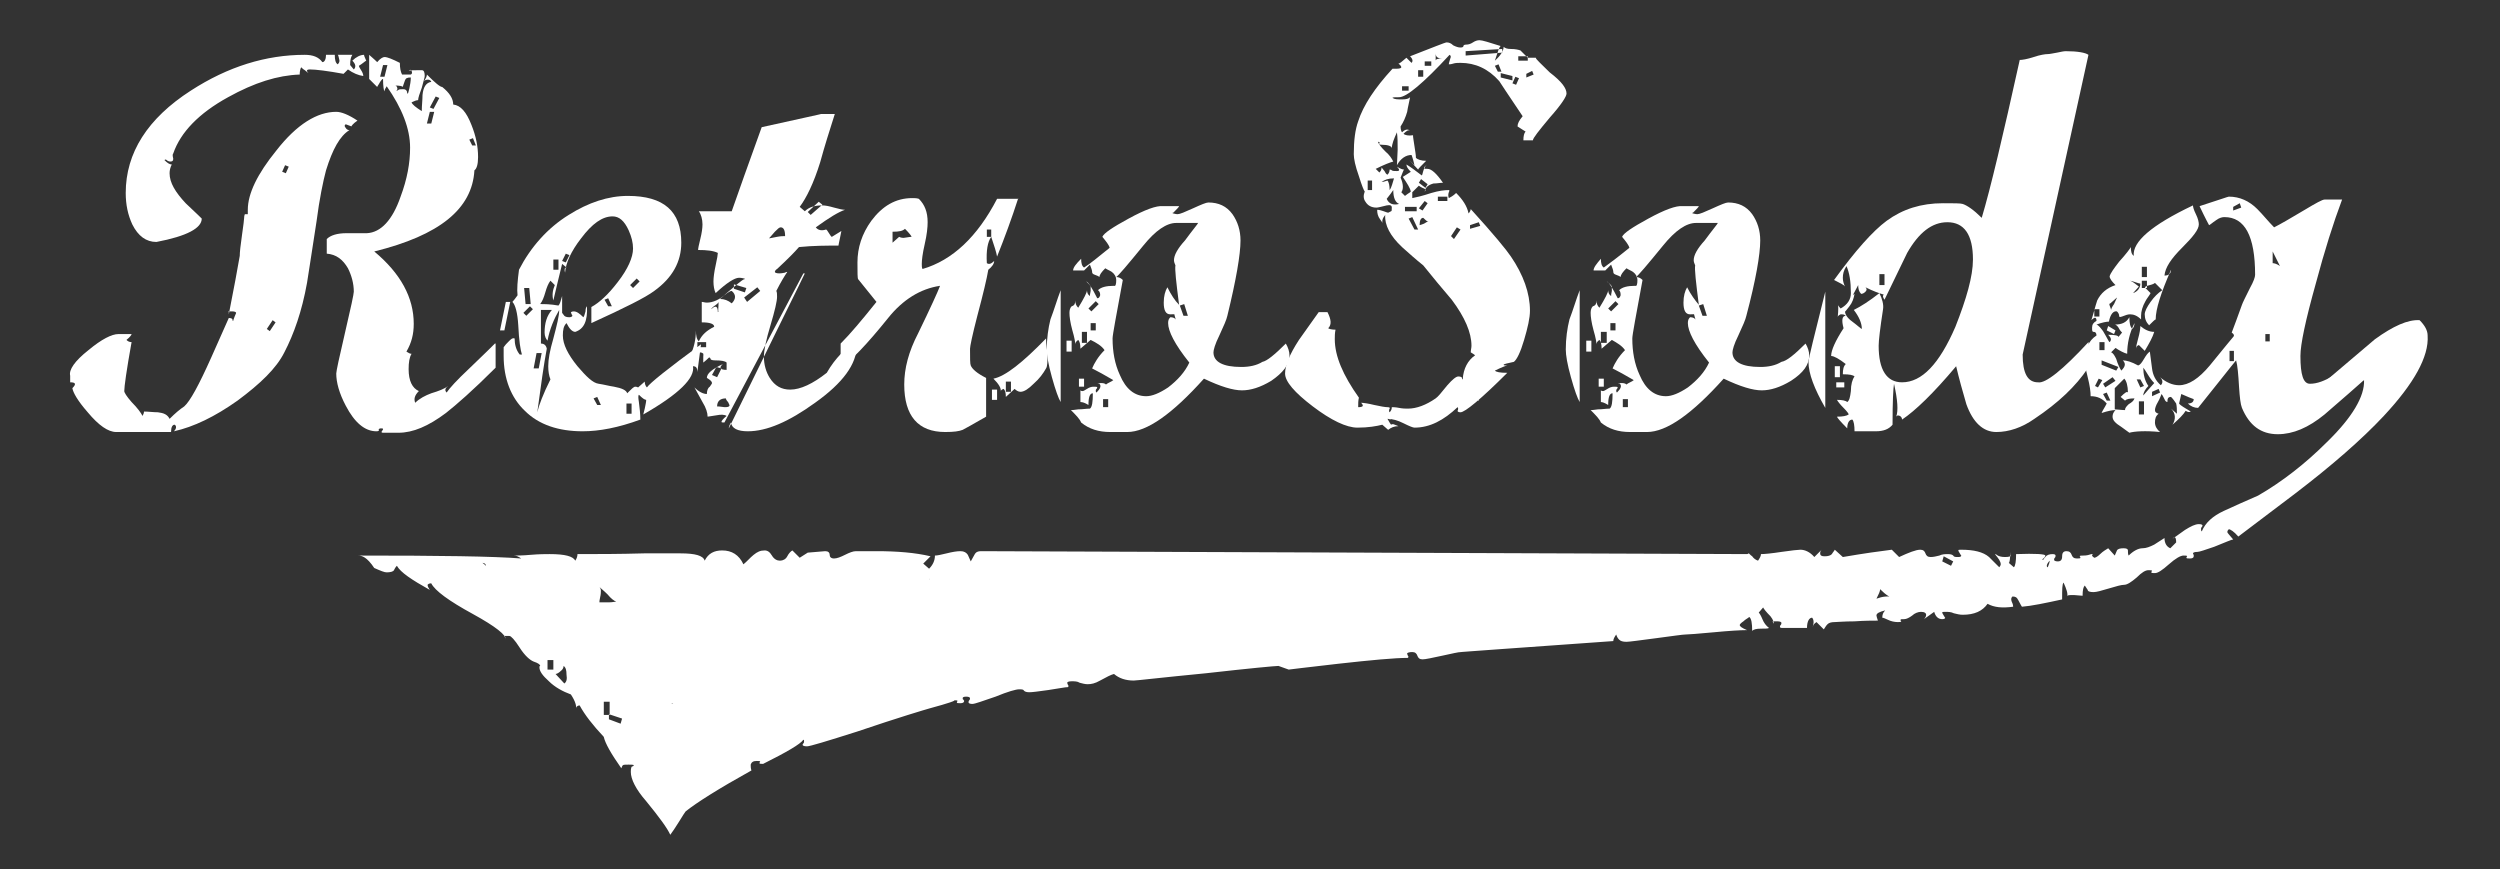
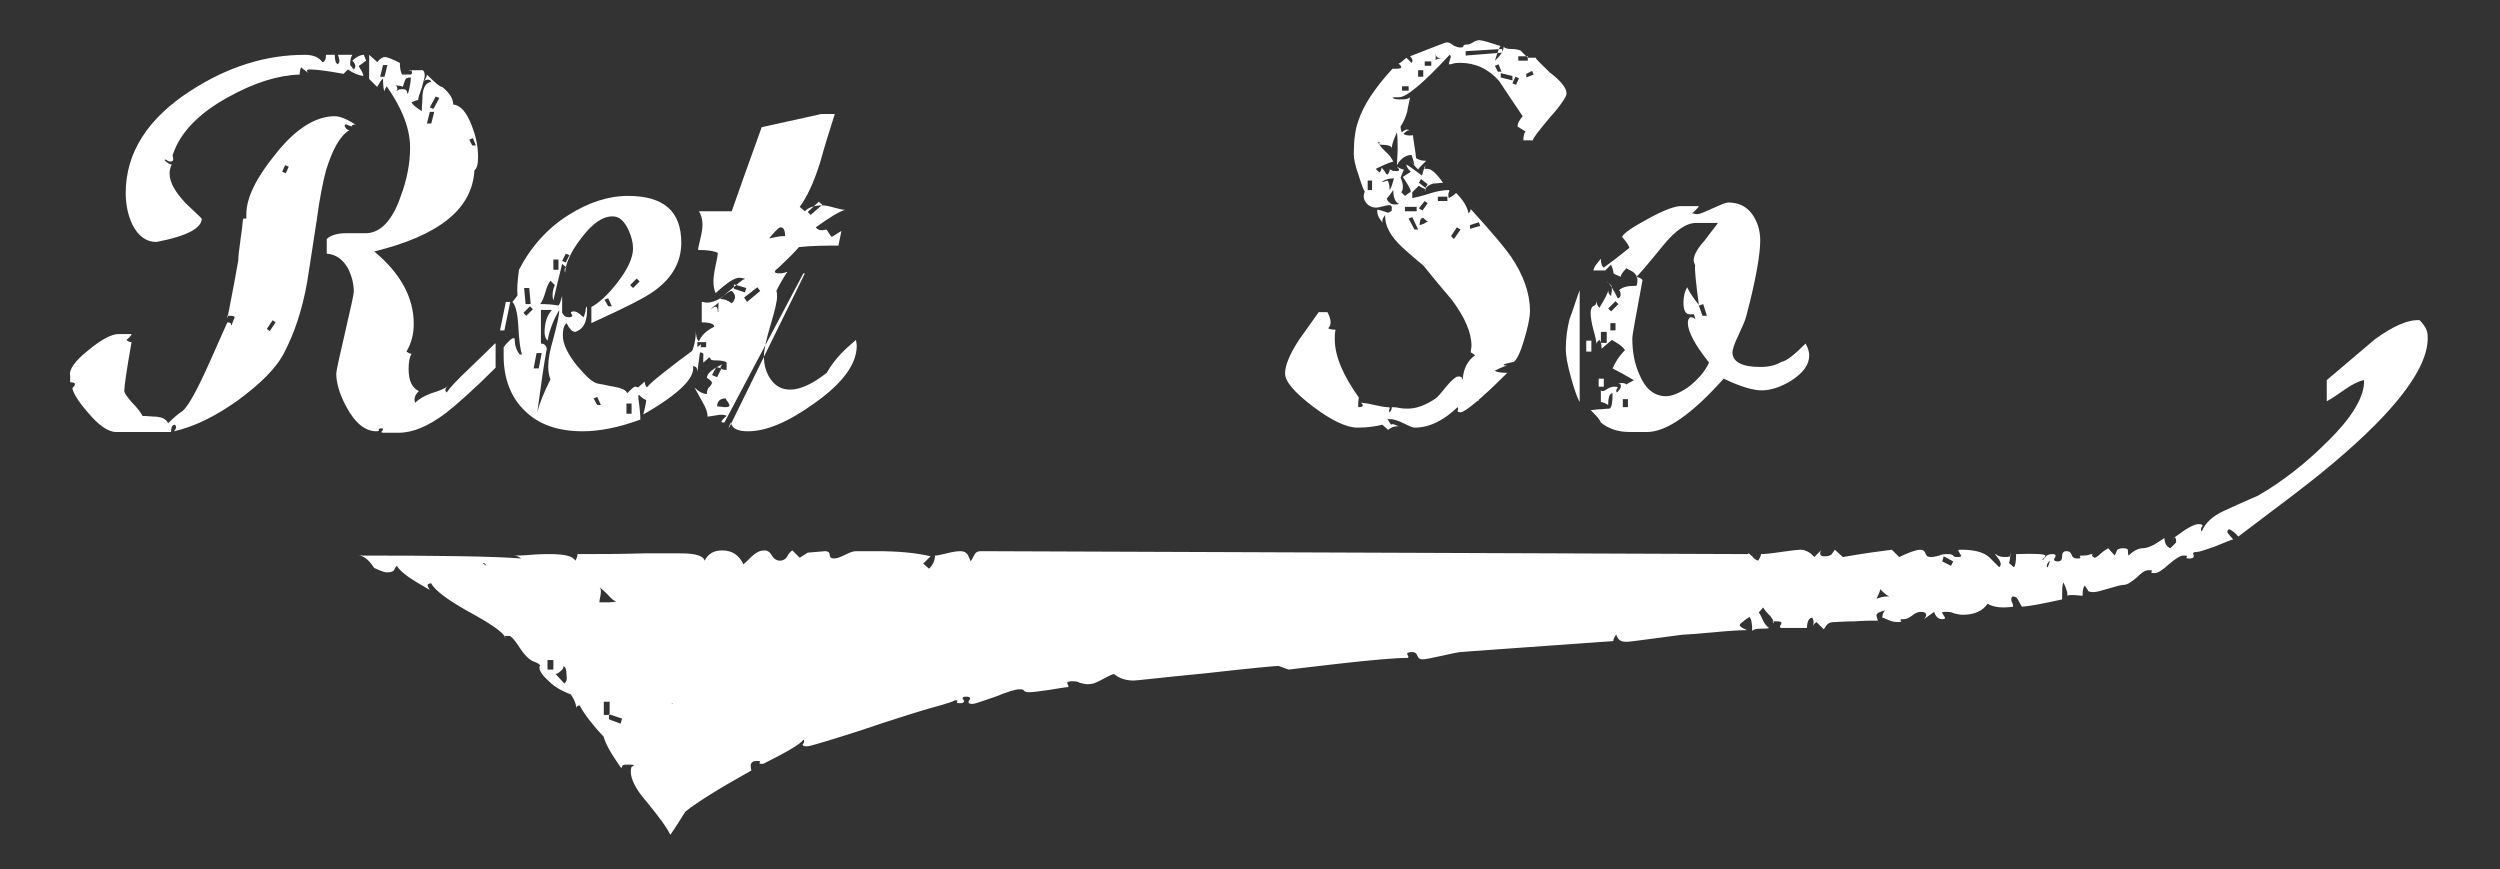
<svg xmlns="http://www.w3.org/2000/svg" version="1.1" id="Layer_1" x="0px" y="0px" viewBox="0 0 342 118.9" enable-background="new 0 0 342 118.9" xml:space="preserve">
  <rect x="0" y="0" width="342" height="118.9" fill="#333333" stroke="none" />
  <g>
    <g>
-       <path fill="#FFFFFF" d="M48.1,17.3l-0.8-0.3c-0.2,0.1-0.2,0.3,0,0.5c0.1,0.2,0.3,0.3,0.5,0.3c-1.3,0.8-2.3,2.6-3.2,5.5    c-0.4,1.5-0.9,3.9-1.3,7c-0.8,5.1-1.2,7.9-1.3,8.4c-0.7,3.9-1.8,7-3.1,9.5c-1.1,2.2-3.3,4.3-6.4,6.6c-3.1,2.2-6,3.6-8.7,4.2    c0.3-0.3,0.4-0.7,0.1-0.9c-0.3,0-0.5,0.3-0.5,1c-0.9,0-2.4,0-4.3,0c-2.3,0-3.3,0-3.2,0c-1.1,0-2.4-0.9-3.9-2.7    c-1.4-1.6-2-2.7-2.1-3.3c0.6-0.6,0.4-0.8-0.3-0.8v-0.9c-0.2-0.8,0.6-2,2.5-3.5c1.8-1.5,3.2-2.2,4.1-2.2h1.8c0,0.1-0.2,0.4-0.7,0.8    c0.2,0.2,0.4,0.3,0.7,0.3c-0.7,3.9-1,6.1-1,6.7c0,0.2,0.3,0.7,1,1.5c0.8,0.8,1.3,1.5,1.5,1.9c0.1-0.2,0.2-0.4,0.2-0.6    c0.6,0,1.3,0.1,1.9,0.1c0.8,0.1,1.3,0.3,1.6,0.9c0.8-0.8,1.4-1.3,2-1.7c0.8-0.7,2-2.9,3.7-6.7c1.6-3.6,2.4-5.4,2.4-5.4    c0.3,0,0.5,0.1,0.5,0.2c0,0.1,0,0.2,0.1,0.2c0-0.1,0.1-0.3,0.2-0.6c0.1-0.3,0.2-0.4,0.2-0.5c0-0.1-0.2-0.2-0.5-0.2    c-0.3,0-0.5,0-0.5,0c-0.1,0-0.1,0,0,0.1c0,0.1,0,0.2,0,0.3c0.7-3.6,1.2-6.2,1.5-8c0-0.5,0.1-1.4,0.3-2.8c0.2-1.4,0.3-2.2,0.3-2.4    c0-0.3,0.1-0.5,0.1-0.5c0.2,0,0.3,0,0.4,0c0,0,0,0,0-0.1c0-0.1,0-0.3,0-0.5c0-2.2,1.3-4.9,3.9-8.1c2.8-3.6,5.6-5.3,8.2-5.3    c0.7,0,1.7,0.4,2.9,1.2C48.3,16.9,48,17.3,48.1,17.3z M49.8,7.5c-0.5,0-1.1,0.3-1.6,0.8c0.5,0.5,0.5,0.9,0.2,1.2l-0.5-0.6    c0-0.7,0.1-1.1,0.3-1.4h-2c0-0.1,0.1,0.1,0.2,0.6c0.1,0.3,0,0.5-0.2,0.7c-0.3-0.2-0.4-0.6-0.4-1.3h-1.2c0,0.6-0.2,1-0.5,1    c-0.5-0.7-1.3-1-2.4-1c-5.3,0-10.5,1.6-15.6,4.9c-5.9,3.8-8.9,8.5-8.9,14c0,1.6,0.3,3,0.9,4.3c0.8,1.6,1.9,2.4,3.3,2.4    c4.2-0.8,6.2-1.9,6.2-3.2c0,0-0.7-0.7-2.2-2.1c-1.4-1.5-2.2-2.8-2.2-4.1c0-0.4,0.1-0.8,0.3-1.2c-0.3,0-0.6-0.2-1-0.6    c0.1-0.1,0.2-0.1,0.3,0c0.1,0.1,0.3,0.2,0.5,0.2c0.3,0,0.4-0.1,0.4-0.4c-0.1-0.4-0.1-0.6,0-0.7c1-2.9,3.5-5.5,7.5-7.7    c3.6-2,6.8-3,9.8-3.1c0-0.5,0.1-0.8,0.2-1c0.1,0.1,0.3,0.3,0.5,0.4c0.2,0.2,0.4,0.3,0.5,0.4c-0.3-0.3-0.3-0.5,0.2-0.5    c0.8,0,2.4,0.2,4.6,0.6l0.6-0.6c0.7,0.5,1.4,0.8,2.1,0.9c0-0.2-0.1-0.5-0.3-0.8c-0.2-0.3-0.3-0.5-0.3-0.6c0.5-0.3,0.8-0.6,1-0.7    C50,8,49.8,7.7,49.8,7.5z M37.3,43.8L36.5,45l0.4,0.3l0.8-1.2L37.3,43.8z M39,22.6l-0.4,0.9l0.5,0.2l0.4-0.9L39,22.6z M67.7,47    c-0.3,0.3-1.5,1.5-3.6,3.5c-1.6,1.5-2.6,2.6-3,3.2c-0.3-0.3-0.2-0.6,0.2-0.9c-0.5,0.4-1.3,0.7-2.3,1c-0.8,0.3-1.6,0.7-2.2,1.3    c-0.2-0.5-0.1-1,0.5-1.6c-0.9-0.4-1.4-1.4-1.4-3c0-0.9,0.1-1.6,0.4-2.1c-0.2,0-0.4-0.1-0.7-0.3c0.7-1.2,1-2.4,1-3.8    c0-3.6-1.8-6.9-5.4-9.9c8.9-2.2,13.4-5.8,13.7-11.1c0.3-0.2,0.5-0.8,0.5-1.8c0-1.5-0.3-2.9-0.9-4.4c-0.7-1.8-1.5-2.7-2.5-2.8    c0-0.8-0.5-1.6-1.5-2.4c-0.3,0-1-0.6-2.1-1.7c0,0.2-0.1,0.5-0.4,0.9c0.2-0.2,0.4-0.2,0.6-0.2c0.2,0,0.4,0.2,0.4,0.3    c-0.7,0.1-1.1,0.7-1.2,1.8c0,0.7-0.1,1.4-0.1,2.2c-0.8-0.5-1.3-0.9-1.4-1.2c0.4-0.2,0.7-0.3,0.9-0.3c0-0.3,0.2-0.9,0.5-1.7    c0.2-0.8,0.4-1.4,0.4-1.6c0-0.5-0.1-0.8-0.4-0.8c-1.1,0-1.7,0-1.8,0.1c0.2-0.2,0.3-0.2,0.4,0c0.1,0.2,0.1,0.4-0.1,0.5h-1.2    c-0.2-0.4-0.3-0.9-0.3-1.6c-1-0.5-1.7-0.8-2.1-0.8c-0.2,0-0.6,0.2-1,0.7c-0.5-0.5-0.9-0.8-1.1-1v3.3c0,0,0.4,0.4,1.1,1.1    c0-0.1,0.2-0.3,0.4-0.7c0.2-0.3,0.3-0.4,0.4-0.4c0,1,0.1,1.6,0.2,1.7c0-0.2,0.1-0.4,0.3-0.7c2.1,3,3.2,5.8,3.2,8.4    c0,2.1-0.4,4.3-1.3,6.7c-1.1,3.2-2.7,4.9-4.6,5c-0.9,0-1.9,0-2.8,0c-1.3,0-2.2,0.3-2.7,0.8v2c1.3,0.1,2.2,0.8,2.9,2    c0.5,1,0.8,2.1,0.8,3.2c0,0.3-0.4,2.2-1.2,5.6c-0.8,3.4-1.2,5.3-1.2,5.6c0,1.2,0.4,2.7,1.3,4.4c1.2,2.3,2.6,3.5,4.2,3.5    c0.3,0,0.4-0.1,0.3-0.2c0-0.1,0.1-0.2,0.3-0.2c0.2,0,0.3,0,0.3,0.1c0,0,0,0.1-0.1,0.2c-0.1,0.1-0.1,0.2-0.1,0.2    c0,0.1,0.1,0.1,0.3,0.1h2c2,0,4.1-0.9,6.5-2.7c1.4-1.1,3.7-3.1,6.8-6.2V47z M50.8,38.9c-0.1,0-0.3,0.2-0.6,0.5    c-0.2,0.3-0.4,0.6-0.4,0.7c0.4,0.2,0.8,0.4,1,0.4C50.8,40.5,50.8,39.9,50.8,38.9z M50.5,37.1l-0.6,1.2l0.5,0.2l0.6-1.2L50.5,37.1z     M52.6,10.5H52l0.4-1.6H53L52.6,10.5z M56,12.1c-0.1,0.5-0.2,0.7-0.2,0.7c-0.1,0-0.1,0-0.1-0.1c0-0.3-0.2-0.5-0.5-0.5    c-0.3,0-0.6,0-0.7,0.1c-0.1,0.1-0.2,0.1-0.3,0.1c0.2-0.1,0.2-0.3,0.1-0.5c-0.1-0.2-0.2-0.2-0.3-0.2c0.7,0,1.1,0.1,1.1,0.2    c0,0,0.1-0.4,0.3-0.9c0.1-0.3,0.3-0.4,0.8-0.4C56.2,11.1,56.1,11.6,56,12.1z M57.9,26l-0.5,0.2l0.4,0.8h0.5L57.9,26z M59,16.9    h-0.6l0.4-1.6h0.6L59,16.9z M59.3,14.9l-0.5-0.2l0.8-1.5l0.5,0.2L59.3,14.9z M62.6,26l-0.5,0.2l0.4,0.8h0.5L62.6,26z M64.6,19.9    l-0.4-0.8l0.5-0.2l0.4,1H64.6z" />
+       <path fill="#FFFFFF" d="M48.1,17.3l-0.8-0.3c-0.2,0.1-0.2,0.3,0,0.5c0.1,0.2,0.3,0.3,0.5,0.3c-1.3,0.8-2.3,2.6-3.2,5.5    c-0.4,1.5-0.9,3.9-1.3,7c-0.8,5.1-1.2,7.9-1.3,8.4c-0.7,3.9-1.8,7-3.1,9.5c-1.1,2.2-3.3,4.3-6.4,6.6c-3.1,2.2-6,3.6-8.7,4.2    c0.3-0.3,0.4-0.7,0.1-0.9c-0.3,0-0.5,0.3-0.5,1c-0.9,0-2.4,0-4.3,0c-2.3,0-3.3,0-3.2,0c-1.1,0-2.4-0.9-3.9-2.7    c-1.4-1.6-2-2.7-2.1-3.3c0.6-0.6,0.4-0.8-0.3-0.8v-0.9c-0.2-0.8,0.6-2,2.5-3.5c1.8-1.5,3.2-2.2,4.1-2.2h1.8c0,0.1-0.2,0.4-0.7,0.8    c0.2,0.2,0.4,0.3,0.7,0.3c-0.7,3.9-1,6.1-1,6.7c0,0.2,0.3,0.7,1,1.5c0.8,0.8,1.3,1.5,1.5,1.9c0.6,0,1.3,0.1,1.9,0.1c0.8,0.1,1.3,0.3,1.6,0.9c0.8-0.8,1.4-1.3,2-1.7c0.8-0.7,2-2.9,3.7-6.7c1.6-3.6,2.4-5.4,2.4-5.4    c0.3,0,0.5,0.1,0.5,0.2c0,0.1,0,0.2,0.1,0.2c0-0.1,0.1-0.3,0.2-0.6c0.1-0.3,0.2-0.4,0.2-0.5c0-0.1-0.2-0.2-0.5-0.2    c-0.3,0-0.5,0-0.5,0c-0.1,0-0.1,0,0,0.1c0,0.1,0,0.2,0,0.3c0.7-3.6,1.2-6.2,1.5-8c0-0.5,0.1-1.4,0.3-2.8c0.2-1.4,0.3-2.2,0.3-2.4    c0-0.3,0.1-0.5,0.1-0.5c0.2,0,0.3,0,0.4,0c0,0,0,0,0-0.1c0-0.1,0-0.3,0-0.5c0-2.2,1.3-4.9,3.9-8.1c2.8-3.6,5.6-5.3,8.2-5.3    c0.7,0,1.7,0.4,2.9,1.2C48.3,16.9,48,17.3,48.1,17.3z M49.8,7.5c-0.5,0-1.1,0.3-1.6,0.8c0.5,0.5,0.5,0.9,0.2,1.2l-0.5-0.6    c0-0.7,0.1-1.1,0.3-1.4h-2c0-0.1,0.1,0.1,0.2,0.6c0.1,0.3,0,0.5-0.2,0.7c-0.3-0.2-0.4-0.6-0.4-1.3h-1.2c0,0.6-0.2,1-0.5,1    c-0.5-0.7-1.3-1-2.4-1c-5.3,0-10.5,1.6-15.6,4.9c-5.9,3.8-8.9,8.5-8.9,14c0,1.6,0.3,3,0.9,4.3c0.8,1.6,1.9,2.4,3.3,2.4    c4.2-0.8,6.2-1.9,6.2-3.2c0,0-0.7-0.7-2.2-2.1c-1.4-1.5-2.2-2.8-2.2-4.1c0-0.4,0.1-0.8,0.3-1.2c-0.3,0-0.6-0.2-1-0.6    c0.1-0.1,0.2-0.1,0.3,0c0.1,0.1,0.3,0.2,0.5,0.2c0.3,0,0.4-0.1,0.4-0.4c-0.1-0.4-0.1-0.6,0-0.7c1-2.9,3.5-5.5,7.5-7.7    c3.6-2,6.8-3,9.8-3.1c0-0.5,0.1-0.8,0.2-1c0.1,0.1,0.3,0.3,0.5,0.4c0.2,0.2,0.4,0.3,0.5,0.4c-0.3-0.3-0.3-0.5,0.2-0.5    c0.8,0,2.4,0.2,4.6,0.6l0.6-0.6c0.7,0.5,1.4,0.8,2.1,0.9c0-0.2-0.1-0.5-0.3-0.8c-0.2-0.3-0.3-0.5-0.3-0.6c0.5-0.3,0.8-0.6,1-0.7    C50,8,49.8,7.7,49.8,7.5z M37.3,43.8L36.5,45l0.4,0.3l0.8-1.2L37.3,43.8z M39,22.6l-0.4,0.9l0.5,0.2l0.4-0.9L39,22.6z M67.7,47    c-0.3,0.3-1.5,1.5-3.6,3.5c-1.6,1.5-2.6,2.6-3,3.2c-0.3-0.3-0.2-0.6,0.2-0.9c-0.5,0.4-1.3,0.7-2.3,1c-0.8,0.3-1.6,0.7-2.2,1.3    c-0.2-0.5-0.1-1,0.5-1.6c-0.9-0.4-1.4-1.4-1.4-3c0-0.9,0.1-1.6,0.4-2.1c-0.2,0-0.4-0.1-0.7-0.3c0.7-1.2,1-2.4,1-3.8    c0-3.6-1.8-6.9-5.4-9.9c8.9-2.2,13.4-5.8,13.7-11.1c0.3-0.2,0.5-0.8,0.5-1.8c0-1.5-0.3-2.9-0.9-4.4c-0.7-1.8-1.5-2.7-2.5-2.8    c0-0.8-0.5-1.6-1.5-2.4c-0.3,0-1-0.6-2.1-1.7c0,0.2-0.1,0.5-0.4,0.9c0.2-0.2,0.4-0.2,0.6-0.2c0.2,0,0.4,0.2,0.4,0.3    c-0.7,0.1-1.1,0.7-1.2,1.8c0,0.7-0.1,1.4-0.1,2.2c-0.8-0.5-1.3-0.9-1.4-1.2c0.4-0.2,0.7-0.3,0.9-0.3c0-0.3,0.2-0.9,0.5-1.7    c0.2-0.8,0.4-1.4,0.4-1.6c0-0.5-0.1-0.8-0.4-0.8c-1.1,0-1.7,0-1.8,0.1c0.2-0.2,0.3-0.2,0.4,0c0.1,0.2,0.1,0.4-0.1,0.5h-1.2    c-0.2-0.4-0.3-0.9-0.3-1.6c-1-0.5-1.7-0.8-2.1-0.8c-0.2,0-0.6,0.2-1,0.7c-0.5-0.5-0.9-0.8-1.1-1v3.3c0,0,0.4,0.4,1.1,1.1    c0-0.1,0.2-0.3,0.4-0.7c0.2-0.3,0.3-0.4,0.4-0.4c0,1,0.1,1.6,0.2,1.7c0-0.2,0.1-0.4,0.3-0.7c2.1,3,3.2,5.8,3.2,8.4    c0,2.1-0.4,4.3-1.3,6.7c-1.1,3.2-2.7,4.9-4.6,5c-0.9,0-1.9,0-2.8,0c-1.3,0-2.2,0.3-2.7,0.8v2c1.3,0.1,2.2,0.8,2.9,2    c0.5,1,0.8,2.1,0.8,3.2c0,0.3-0.4,2.2-1.2,5.6c-0.8,3.4-1.2,5.3-1.2,5.6c0,1.2,0.4,2.7,1.3,4.4c1.2,2.3,2.6,3.5,4.2,3.5    c0.3,0,0.4-0.1,0.3-0.2c0-0.1,0.1-0.2,0.3-0.2c0.2,0,0.3,0,0.3,0.1c0,0,0,0.1-0.1,0.2c-0.1,0.1-0.1,0.2-0.1,0.2    c0,0.1,0.1,0.1,0.3,0.1h2c2,0,4.1-0.9,6.5-2.7c1.4-1.1,3.7-3.1,6.8-6.2V47z M50.8,38.9c-0.1,0-0.3,0.2-0.6,0.5    c-0.2,0.3-0.4,0.6-0.4,0.7c0.4,0.2,0.8,0.4,1,0.4C50.8,40.5,50.8,39.9,50.8,38.9z M50.5,37.1l-0.6,1.2l0.5,0.2l0.6-1.2L50.5,37.1z     M52.6,10.5H52l0.4-1.6H53L52.6,10.5z M56,12.1c-0.1,0.5-0.2,0.7-0.2,0.7c-0.1,0-0.1,0-0.1-0.1c0-0.3-0.2-0.5-0.5-0.5    c-0.3,0-0.6,0-0.7,0.1c-0.1,0.1-0.2,0.1-0.3,0.1c0.2-0.1,0.2-0.3,0.1-0.5c-0.1-0.2-0.2-0.2-0.3-0.2c0.7,0,1.1,0.1,1.1,0.2    c0,0,0.1-0.4,0.3-0.9c0.1-0.3,0.3-0.4,0.8-0.4C56.2,11.1,56.1,11.6,56,12.1z M57.9,26l-0.5,0.2l0.4,0.8h0.5L57.9,26z M59,16.9    h-0.6l0.4-1.6h0.6L59,16.9z M59.3,14.9l-0.5-0.2l0.8-1.5l0.5,0.2L59.3,14.9z M62.6,26l-0.5,0.2l0.4,0.8h0.5L62.6,26z M64.6,19.9    l-0.4-0.8l0.5-0.2l0.4,1H64.6z" />
      <path fill="#FFFFFF" d="M69.8,41.3L69,45.2h-0.6l0.8-3.9H69.8z M95.9,47.1l-0.5,3.8c0-0.6-0.2-0.8-0.6-0.8    c0.3,1.6-1.9,3.8-6.8,6.6c0-0.1,0.1-0.3,0.2-0.8c0.1-0.5,0.2-0.9,0.2-1.2c-0.2,0-0.5-0.2-1-0.7c-0.1,0.1-0.1,0.4,0,1    c0.1,0.8,0.2,1.6,0.2,2.4C84.6,58.5,82,59,79.7,59c-3.3,0-6-0.9-7.9-2.8c-1.9-1.8-2.9-4.4-2.9-7.5c0-0.4,0-0.8,0-1.2    c0.2-0.3,0.4-0.5,0.7-0.8c0.3-0.3,0.5-0.5,0.8-0.4c0,0.8,0.2,1.6,0.7,2.2h0.3c-0.2-0.6-0.4-1.9-0.5-4c-0.1-1.7-0.4-2.8-0.8-3.2    c0.2-0.2,0.4-0.5,0.7-0.9c-0.1-0.8,0-2,0.2-3.5c1.6-3.1,3.9-5.7,6.8-7.5c2.7-1.7,5.4-2.6,8.1-2.6c4.9,0,7.3,2.1,7.3,6.4    c0,2.6-1.2,4.8-3.7,6.6c-1.2,0.9-4,2.3-8.6,4.4v-2.2c1.1-0.6,2.3-1.7,3.6-3.4c1.4-1.8,2.1-3.4,2.1-4.6c0-0.8-0.2-1.6-0.6-2.5    c-0.6-1.3-1.3-1.9-2.2-1.9c-1.4,0-2.8,1-4.3,3c-1.4,1.8-2.1,3.4-2.2,4.7c-0.1-0.4-0.1-0.7,0.2-0.7l-0.6-0.5    c-0.4,1.6-0.8,3.3-1.2,5c-0.2-0.7-0.1-1.4,0.2-2.1l-0.6-0.6c-0.3,0.4-0.5,0.9-0.7,1.6c-0.2,0.7-0.4,1.2-0.7,1.6    c0.6,0,1.4,0,2.5,0.2c0.2-0.2,0.3-0.6,0.5-1.3v2.3c0.1,0.1,0.2,0.3,0.3,0.4c0.1,0.1,0.3,0.2,0.7,0.2c0.2,0,0.4-0.1,0.4-0.2    c0,0,0-0.1-0.1-0.2c0-0.1-0.1-0.2-0.1-0.2c0-0.1,0.1-0.2,0.4-0.2c0.4,0,0.8,0.3,1.3,0.8c0.1-0.1,0.2-0.4,0.3-0.8    c0-0.4,0.1-0.6,0.2-0.7c0.1,2-0.4,3.1-1.6,3.5c-0.4,0-0.8-0.4-1.2-1.2c-0.4,0.4-0.5,0.9-0.5,1.7c0,1.2,0.7,2.6,2,4.2    c1.2,1.4,2.1,2.3,2.9,2.4c0.7,0.1,1.4,0.3,2.1,0.4c1.1,0.2,1.7,0.5,1.8,0.9c0.6-0.6,0.9-0.9,1.1-0.9c0.1,0,0.2,0,0.4,0.1l0.9-0.8    c0,0.3,0.1,0.6,0.3,0.8C88.9,52.4,91.4,50.4,95.9,47.1z M72.9,42.3l-0.4-0.4l-0.9,0.9l0.4,0.4L72.9,42.3z M72.6,41.6l-0.2-2.2    h-0.7l0.2,2.2H72.6z M74.1,48.3h-0.7L73,50.4h0.7L74.1,48.3z M76.5,42.4c-0.7,1.2-1.3,2.6-1.6,4.2c-0.2-0.2-0.4-0.6-0.4-1.1    c0-1.3,0.3-2.3,1-3.1H74V47c0.4,0,0.7,0.2,0.8,0.7c-0.4,2.1-0.8,5-1.3,8.7c0.2-0.9,0.8-2.5,1.8-4.5c-0.2-0.5-0.3-1.1-0.3-1.8    c0-0.9,0.2-2.1,0.7-3.8C76.2,44.4,76.5,43.2,76.5,42.4z M76.4,36.9v-1.4h-0.7v1.4H76.4z M77.9,34.9l-0.5-0.2l-0.5,1l0.5,0.2    L77.9,34.9z M82.2,55.4l-0.5-1.1l-0.5,0.2l0.5,0.9H82.2z M83.7,41.9l-0.5-1.1L82.7,41l0.5,0.9H83.7z M86.4,56.6v-1.4h-0.7v1.4    H86.4z M87.5,38.5l-0.4-0.4L86.2,39l0.4,0.4L87.5,38.5z" />
      <path fill="#FFFFFF" d="M117.1,46.5c0,0.2,0.1,0.5,0.1,0.8c0,2.5-1.9,5.1-5.7,7.8c-3.6,2.6-6.6,3.9-9.2,3.9    c-1.4,0-2.2-0.4-2.3-1.2c-0.2,0.3-0.3,0.6-0.3,0.8c6.5-13.3,10-20.3,10.4-21.2c-0.1,0-0.1,0-0.2,0c-0.1,0.2-3.7,7-10.8,20.4    c-0.3,0-0.4,0-0.4-0.1c0-0.1,0.2-0.4,0.7-0.8c-0.3-0.2-0.8-0.2-1.3-0.1c-0.7,0.1-1.2,0.2-1.3,0.2c0-0.5-0.2-1.2-0.7-2    c-0.6-1.1-1-1.8-1.1-2c0.6,0.6,1.2,0.9,1.7,0.9c0-0.4,0.1-0.8,0.4-1c0.2-0.3,0.3-0.4,0.3-0.5c0-0.2-0.2-0.4-0.7-0.7    c0-0.6,0.7-1.2,2.2-1.9c-0.6,0.5-0.4,0.8,0.5,0.8v-1c-0.2-0.2-0.7-0.3-1.6-0.3c-0.4,0-0.6-0.1-0.6-0.2c0-0.1-0.1-0.2-0.2-0.2    c-0.5,0.5-0.8,0.7-0.8,0.7c0-1.2,0-1.5,0.1-0.9c0-0.4-0.3-0.5-0.7-0.5c-0.4,0-0.7,0.1-0.8,0.3c-0.1,0.1-0.2,0.1-0.3,0    c0.4-0.9,0.7-2,0.7-3.3c0,0.7,0.1,1.2,0.4,1.5c0.4-0.9,1.1-1.5,2.1-2c0-0.4-0.6-0.6-1.7-0.6v-2.8c0.2,0,0.4,0.1,0.7,0.1    c0.8,0,1.8-0.4,2.7-1.3c1.3-1.1,2.1-1.8,2.4-1.9c0,0,0,0,0.1,0c0,0,0-0.1-0.1-0.1c-0.1,0-0.3-0.1-0.7-0.1c-0.6,0-1.7,0.7-3.2,2.1    c-0.2-0.4-0.3-1-0.3-1.6c0-0.5,0.1-1.3,0.3-2.2c0.2-0.9,0.3-1.5,0.3-1.7c-0.6-0.3-1.5-0.4-2.7-0.4c0-0.2,0.1-0.7,0.3-1.5    c0.2-0.8,0.3-1.5,0.3-2c0-0.7-0.2-1.4-0.5-1.8h4.5c0.9-2.6,2.3-6.5,4.1-11.5c5.4-1.2,8.2-1.8,8.1-1.8h1.9c-0.7,2.2-1.4,4.4-2,6.6    c-0.9,2.9-1.9,4.9-2.8,6.1l0.7,0.6c0.6-0.6,1.4-0.8,2.4-0.8c0.4,0,0.9,0.1,1.6,0.3c0.7,0.2,1.2,0.3,1.5,0.3    c-0.9,0.3-2.2,1.1-4,2.4c0.3,0.4,0.8,0.5,1.4,0.3c0.1,0,0.2,0.2,0.4,0.5c0.2,0.3,0.3,0.5,0.4,0.5l1.3-0.8c0,0.1-0.1,0.4-0.2,1    c-0.1,0.5-0.2,0.9-0.2,1c-1.6,0-3.4,0-5.4,0.2c-0.6,0.7-1.6,1.7-3,3c-0.2,0.1-0.3,0.3-0.3,0.4c0,0.1,0.2,0.2,0.6,0.2    c0.4,0,0.7-0.1,0.8-0.1c0.1-0.1,0.2-0.1,0.3-0.1c-0.4,0.6-0.9,1.4-1.5,2.6c0.1,0.2,0.1,0.5,0.1,0.8c0,0.6-0.3,1.9-0.9,3.9    c-0.6,2-0.9,3.4-0.9,4.3c0,1.1,0.3,2.1,0.8,2.9c0.7,1.1,1.6,1.6,2.8,1.6c1.4,0,3.1-0.8,5-2.3C114.3,48.9,115.7,47.7,117.1,46.5z     M96.6,47.5v-0.7h-1.2v0.7H96.6z M98.3,41.3c0,0.1-0.2,0.3-0.5,0.5c-0.3,0.2-0.5,0.4-0.5,0.5c0.6-0.6,0.9-0.4,0.9,0.4    c0,0,0,0,0.1-0.1C98.2,42.6,98.3,42.1,98.3,41.3z M98.7,50.4L98,50.2l-0.6,1.1l0.7,0.3L98.7,50.4z M99.8,55.5    c0-0.1-0.1-0.3-0.2-0.5c-0.2-0.2-0.3-0.4-0.3-0.5c-0.8,0-1.2,0.4-1.2,1.1c0.1,0,0.4,0,1,0.1C99.4,55.7,99.7,55.7,99.8,55.5z     M100.1,39.8c-0.3,0-0.8,0.4-1.6,1.1c0.6,0,1.1,0.2,1.6,0.6C100.7,40.9,100.7,40.3,100.1,39.8z M102.1,39.4l-1.7-0.5v0.6l1.5,0.5    L102.1,39.4z M104,39.8l-0.4-0.5l-1.8,1.4l0.4,0.6L104,39.8z M107.4,32.3c0-0.8-0.2-1.2-0.6-1.2c-0.2,0-0.4,0.2-0.8,0.6    c-0.5,0.6-0.8,0.9-0.8,0.9c0.2,0,0.5-0.1,1.1-0.2C106.8,32.3,107.2,32.3,107.4,32.3z M112.5,28l-0.5-0.4l-1.5,1.4l0.4,0.4    L112.5,28z" />
-       <path fill="#FFFFFF" d="M139.3,27.1c-0.9,2.8-1.9,5.5-2.9,8c-0.1-0.6-0.4-1.5-0.8-2.7c-0.5,0.7-0.7,1.9-0.6,3.6    c0.3,0.2,0.6,0.1,1-0.3c0,0.4-0.3,0.8-0.8,1.2c-0.2,1.2-0.7,3.3-1.5,6.3c-0.7,2.7-1,4.2-1,4.5c0,1.3,0,2.1,0.1,2.3    c0.2,0.5,0.9,1.1,2.1,1.7V57c-1.9,1.1-3,1.7-3.2,1.8c-0.5,0.2-1.2,0.3-2.4,0.3c-3.7,0-5.6-2.2-5.6-6.5c0-2.2,0.6-4.5,1.9-7    c1.7-3.5,2.7-5.7,3-6.5c-2.7,0.4-5.1,1.9-7.1,4.4c-2.9,3.6-5,5.8-6.5,6.8v-3.3c1.3-1.3,2.9-3.2,4.9-5.7c-0.8-1-1.7-2.1-2.5-3.1    c-0.1-0.1-0.1-0.9-0.1-2.3c0-2,0.6-3.9,1.9-5.7c1.5-2,3.3-3.1,5.6-3.1c0.3,0,0.6,0,0.9,0.1c0.8,0.8,1.2,1.8,1.2,3.2    c0,0.7-0.1,1.7-0.4,3c-0.3,1.3-0.4,2.2-0.4,2.7c0,0.3,0,0.5,0.1,0.7c4.1-1.2,7.5-4.4,10.2-9.6H139.3z M124.7,32.4    c0-0.1-0.3-0.5-0.9-1.1c-0.3,0.3-0.8,0.4-1.7,0.4v1.5l0.9-0.8c0.2,0.1,0.5,0.2,0.9,0.1C124.4,32.4,124.7,32.4,124.7,32.4z     M135.6,32.4v-1H135v1H135.6z M136.4,54.7h-0.7v-1.4h0.7V54.7z M143.1,46.3c-3.2,3.3-5.6,5.2-7.2,5.5c0.7,0.7,1.1,1.3,1,1.8    c0-0.2,0.1-0.3,0.4-0.4c0.2,0.2,0.3,0.5,0.3,1.1l1.2-1.1c0.2,0.2,0.5,0.4,0.8,0.4c0.5,0,1.1-0.4,1.8-1.1c0.8-0.7,1.3-1.4,1.7-2.1    c0.2-0.3,0.2-1,0.2-2C143.1,47.1,143.1,46.4,143.1,46.3z M138.3,53.6h-0.7v-1.4h0.7V53.6z M139.5,52v-1h-0.7v1H139.5z" />
-       <path fill="#FFFFFF" d="M145.1,55c-0.3-0.5-0.7-1.6-1.2-3.4c-0.5-1.8-0.7-3-0.7-3.8c0-1.5,0.2-2.9,0.5-4.1c0.5-1.3,0.9-2.7,1.4-4    V55z M146.6,48.1h-0.7v-1.5h0.7V48.1z M175.9,47c0.3,0.5,0.5,1.1,0.5,1.6c0,1.3-0.9,2.4-2.5,3.5c-1.5,0.9-2.8,1.3-4,1.3    c-1.2,0-2.9-0.5-5.2-1.6c-4.3,4.8-7.8,7.3-10.5,7.3h-2.3c-1.6,0-2.9-0.4-4-1.3c-0.2-0.5-0.7-1-1.4-1.7c0.1,0,0.4,0,1-0.1    c0.6,0,1.1-0.1,1.6-0.1c0.3-0.2,0.4-0.9,0.4-2.1c-0.4,0-0.6,0.5-0.6,1.6c-0.5-0.3-0.8-0.4-1.1-0.4v-1.6c0.1,0.1,0.2,0.1,0.3,0.1    c0.1,0,0.3-0.1,0.6-0.3c0.3-0.2,0.6-0.3,0.9-0.3c0.3,0,0.5,0,0.5,0.1c0,0,0,0.1-0.1,0.2c-0.1,0.1-0.1,0.2-0.1,0.3    c0,0.1,0.1,0.2,0.1,0.2c0.5-0.5,0.7-0.9,0.4-1.2c-0.4,0-0.3,0,0.1-0.1c0.3,0,0.6,0,0.8,0.2c0.1-0.1,0.3-0.2,0.5-0.3    c0.2-0.1,0.4-0.2,0.5-0.3c-1.2-0.7-2.1-1.2-2.9-1.6c0.3-0.7,0.8-1.6,1.7-2.5c-0.4-0.6-1.1-1-1.9-1.4l-1.4,1.2c0-0.6-0.1-1-0.3-1.2    c-0.3,0.2-0.4,0.4-0.4,0.6c0-0.2-0.1-0.9-0.4-1.9c-0.3-1.1-0.4-1.9-0.4-2.4c0-0.4,0.1-0.7,0.3-0.9c0.4-0.1,0.5-0.4,0.5-0.8    c0,0.4,0.1,0.7,0.4,1c0.8-1.3,1.2-2.1,1.2-2.4c0,0.3,0.1,0.6,0.4,0.8c0-0.1,0-0.3,0.1-0.7c0-0.2,0-0.4,0-0.6    c-0.1-0.2-0.3-0.4-0.6-0.7c0.3,0.1,0.8,0.9,1.5,2.3c0.2,0,0.3-0.1,0.4-0.4c0-0.2,0-0.5-0.3-0.7c0.4-0.4,1.1-0.6,2.2-0.6    c0.2,0.1,0.3-0.2,0.3-0.8c0-0.4-0.2-0.8-0.6-1.1c-0.3-0.2-0.6-0.3-0.9-0.5c-0.5,0.5-0.8,0.9-0.8,1.2c-0.1-0.1-0.3-0.2-0.6-0.3    c-0.3-0.1-0.4-0.2-0.4-0.4c0-0.2-0.1-0.5-0.3-1l-0.8,0.8h-1.5c0-0.4,0.4-0.9,1.1-1.6c0,0.6,0.1,1,0.4,1.2c0.8-0.5,1.9-1.4,3.5-2.7    c-0.1-0.4-0.5-0.9-1-1.5c0.2-0.5,1.4-1.3,3.6-2.5c2.2-1.2,3.8-1.8,4.7-1.7h2.2c0,0.1-0.3,0.4-0.8,0.9c0,0,0,0-0.1,0    c0,0,0,0.1,0.1,0.1c0.1,0,0.3,0.1,0.6,0.1c0.3,0,1-0.3,2.1-0.8c1.1-0.5,1.8-0.8,2.1-0.8c1.4,0,2.5,0.5,3.3,1.6    c0.7,1,1.1,2.2,1.1,3.6c0,1.9-0.6,5.4-1.8,10.3c-0.1,0.5-0.5,1.4-1.1,2.7c-0.6,1.2-0.8,2-0.8,2.3c0,1.3,1.3,2,3.8,2    c1.1,0,2.1-0.2,2.9-0.7C173.3,49.4,174.4,48.5,175.9,47z M148.3,52.9h-0.7v-1.1h0.7V52.9z M148.7,46.9v-1.5H148v1.5H148.7z     M150.3,41.6l-0.4-0.4l-1,1l0.4,0.4L150.3,41.6z M149.9,45.2v-1h-0.7v1H149.9z M151.6,55.7v-1.1h-0.7v1.1H151.6z M163.9,30.5h-3    c-1.3,0-2.8,1-4.5,3.1c-2.2,2.7-3.4,4.1-3.7,4.3c0.3,0,0.6,0.1,0.9,0.4c-0.9,4.9-1.4,7.5-1.4,8c0,1.8,0.3,3.5,1,5    c0.8,1.9,2,2.9,3.6,2.9c0.8,0,1.8-0.4,3-1.2c1.3-1,2.3-2.1,2.9-3.4c-2-2.5-2.9-4.3-2.9-5.4c0-0.4,0.1-0.6,0.3-0.8    c0.5,0,0.8,0.2,0.8,0.6c0-0.1-0.1-0.4-0.2-0.8c-0.1-0.4-0.2-0.7-0.2-0.8c0-0.2,0.1,0,0.2,0.5c0,0.1-0.1,0.1-0.6,0.1    c-0.6,0-0.9-0.5-0.9-1.6c0-0.9,0.2-1.6,0.5-2.1c0.5,1,1,1.8,1.6,2.4c-0.4-3.1-0.6-4.9-0.5-5.4c-0.1-0.2-0.2-0.5-0.2-0.7    c0-0.7,0.5-1.6,1.5-2.7C163.2,31.4,163.9,30.6,163.9,30.5z M162.5,43.2l-0.5-1.6l-0.6,0.2l0.5,1.4H162.5z" />
      <path fill="#FFFFFF" d="M214.3,12.8c0,0.4-0.7,1.5-2.3,3.3c-1.5,1.8-2.3,2.8-2.3,3.1h-1.3c0-0.6,0.1-1,0.3-1.2    c-0.2-0.1-0.6-0.4-1.1-0.7c0-0.4,0.2-0.8,0.7-1.4c-2-3-3.1-4.6-3.2-4.8c-1.5-1.7-3.3-2.5-5.3-2.5c-0.3,0-0.7,0-1,0.1    c-0.3,0.1-0.5,0.1-0.6,0.1c0-0.2,0.1-0.4,0.2-0.8c0.1-0.2,0.1-0.4-0.1-0.5c-3.6,3.9-5.9,5.8-6.9,5.8c-0.6,0-0.9,0-0.9,0.1    c0.3,0.2,0.7,0.2,1.3,0.2c0.6,0,0.9-0.1,1.1-0.3c-0.1,0.6-0.3,1.3-0.4,2c-0.2,0.7-0.5,1.4-0.9,2c0,0.4,0.1,0.7,0.2,0.8    c0.4-0.4,0.8-0.5,1.1-0.2c-0.2-0.2-0.5,0-0.9,0.4c0.2,0.2,0.7,0.3,1.3,0.2c0,0.3,0.1,0.8,0.2,1.5c0.1,0.7,0.2,1.2,0.2,1.6    c0.2,0.2,0.7,0.4,1.4,0.4c-0.7,0.7-1.1,1.1-1.1,1.2l-1.2-1.3l0.7,0.7c-0.2-0.9-0.4-1.4-0.4-1.4c-0.8,0-1.5,0.5-2,1.4l0.1-2.1    c0-0.9,0-1.7-0.1-2.4c-0.4,0.9-0.7,1.6-0.7,2.2c0-0.3-0.5-0.5-1.4-0.5c-0.3,0-0.4-0.1-0.3-0.2c0.1-0.1,0-0.2-0.2-0.2    c0.1,0.3,0.4,0.7,1,1.3c0.6,0.5,0.9,1,1.1,1.4c-0.4,0.1-1.2,0.4-2.4,1l0.5,0.5c0.2-0.2,0.3-0.4,0.3-0.7c0.1,0.1,0.2,0.3,0.4,0.5    c0.1,0.2,0.2,0.4,0.4,0.5c0.2-0.2,0.3-0.4,0.3-0.7c0.1,0,0.2,0,0.3,0.1c0.1,0.1,0.4,0.1,0.7,0.1c0.4,0,0.4-0.2,0-0.6    c0.5,0.3,0.8,0.4,1,0.4c-0.1,0-0.2,0.4-0.5,1.1c0.4,0.9,0.4,1.6,0.1,2l0.5,0.5c0.1-0.1,0.3-0.2,0.4-0.3c0.2-0.1,0.3-0.2,0.4-0.3    c-0.1-0.5-0.5-1.1-1.1-2c0.2-0.1,0.6-0.4,1.1-0.7c-0.4-0.4-0.6-0.7-0.6-1c0.5,0.3,1.2,0.8,2.1,1.5c0.1-0.1,0.1-0.3,0.2-0.6    c0.1-0.3,0.2-0.6,0.5-0.9c-0.1,0.1-0.2,0.2-0.3,0.3c-0.1,0.1-0.1,0.1-0.1,0.2c0.1,0.1,0.2,0.1,0.5,0.1c0.5,0,1.2,0.6,2.1,1.9    c-0.4,0-0.8,0.1-1.3,0.1c-0.7,0.2-1.1,0.5-1.2,1.1c0.1-0.1,0.1-0.1,0.1-0.2c0-0.1-0.1-0.2-0.4-0.3c-0.2-0.1-0.4-0.2-0.5-0.3    c-0.2,0.2-0.5,0.5-0.9,0.9v0.8c0.5-0.1,1.4-0.3,2.6-0.7c1-0.3,1.8-0.4,2.4-0.4c0.1,0,0.1,0.1,0,0.3c-0.1,0.3-0.1,0.5,0,0.8    c0.2-0.1,0.6-0.3,1-0.7c0.9,0.9,1.5,1.8,1.7,2.8c0.2-0.2,0.3-0.5,0.3-0.6c3.1,3.4,4.9,5.6,5.5,6.5c1.7,2.5,2.6,5,2.6,7.4    c0,1-0.3,2.3-0.8,4c-0.5,1.7-1,2.7-1.4,3c-0.9,0.2-1.4,0.3-1.4,0.4c0,0.1,0.2,0.1,0.5,0.1c-0.1,0-0.7,0.2-1.7,0.7    c0.2,0.2,0.7,0.3,1.7,0.3c-3.6,3.6-5.8,5.4-6.4,5.4c-0.3,0-0.4-0.1-0.4-0.2c0.1-0.2,0.1-0.4,0-0.5c-1.9,1.8-3.8,2.8-5.9,2.8    c-0.2,0-0.7-0.2-1.5-0.6c-0.8-0.4-1.5-0.6-2.2-0.6c0.1,0.1,0.2,0.4,0.5,0.8c0.1-0.1,0.3-0.1,0.5,0c0.3,0.1,0.5,0.2,0.5,0.2    c-0.6,0-1,0.2-1.4,0.5l-0.8-0.7c-0.8,0.2-1.9,0.4-3.4,0.4c-1.5,0-3.6-1-6.1-2.9c-2.5-1.9-3.8-3.4-3.8-4.5c0-1.1,0.6-2.6,1.9-4.6    c0.9-1.3,1.8-2.5,2.7-3.8h1.2c0.5,1,0.6,1.7,0.1,2.2c0.1,0.1,0.5,0.2,1,0.2c-0.1,0.5-0.1,0.9-0.1,1.3c0,2.3,1.1,4.9,3.3,8    c-0.1,0.4-0.1,0.8-0.1,1.3c0.7,0,0.8-0.2,0.4-0.6c0.3,0,1,0.1,1.8,0.3c0.9,0.2,1.5,0.3,1.8,0.3c0.3,0,0.4,0.1,0.3,0.2    c-0.1,0.2-0.1,0.4,0,0.5c0.2-0.2,0.3-0.4,0.3-0.7c0.2,0,0.5,0,1,0.1c0.5,0.1,0.9,0.1,1.2,0.1c1.2,0,2.5-0.5,3.8-1.4    c0.3-0.2,0.8-0.8,1.6-1.8c0.7-0.8,1.2-1.2,1.5-1.2c0.3,0,0.5,0.1,0.5,0.2c0,0.1,0,0.2,0.1,0.2c0.1-1.5,0.7-2.6,1.7-3.3    c-0.1-0.1-0.3-0.2-0.6-0.4c0-0.3,0.1-0.6,0.1-0.9c0-1.8-0.9-3.9-2.7-6.3c-1.3-1.5-2.6-3.1-3.9-4.7c-1-0.8-1.9-1.6-2.9-2.5    c-1.6-1.5-2.4-3-2.3-4.4c-0.4,0.5-0.5,0.9-0.3,1.2c0,0-0.1-0.2-0.4-0.6c-0.3-0.4-0.4-0.8-0.4-1.3c0.3,0,0.6,0.1,0.9,0.2    c0.3,0.1,0.5,0.2,0.6,0.2c0,0,0.2-0.1,0.4-0.2c0.1,0,0.1-0.2,0.1-0.5c0-0.3-0.2-0.4-0.7-0.3c-0.8,0.2-1.2,0.3-1.4,0.3    c-0.7,0-1.2-0.3-1.5-0.8c-0.3-0.4-0.3-0.9-0.1-1.4c-0.1-0.1-0.4-0.8-0.8-2.1c-0.5-1.4-0.7-2.4-0.7-3c0-1.9,0.2-3.4,0.6-4.5    c0.7-2.2,2.3-4.6,4.7-7.2c0,0,0.2,0,0.6,0c0.4,0,0.6-0.1,0.6-0.2c0-0.1-0.1-0.3-0.4-0.5c0.2,0,0.5-0.3,1.1-0.8l0.7,0.7    c0.2-0.2,0.2-0.5-0.2-0.9c3.1-1.2,4.8-1.9,5-1.9c0.3,0,0.6,0.1,0.9,0.4c0.4,0.2,0.7,0.3,1,0.3c0.3,0,0.4-0.1,0.4-0.2    c0-0.1,0.1-0.2,0.4-0.2c0.3,0,0.6-0.1,0.9-0.3c0.3-0.2,0.6-0.3,0.9-0.3c0.4,0,1.3,0.3,2.9,0.8c-0.2,0.1-0.4,0.8-0.8,2    c0.8-0.7,1.2-1.4,1.2-1.9c0.2,0.2,0.5,0.3,1,0.3c0.6,0,1,0.1,1.3,0.2l1,1h1.1c0,0.2,0.7,0.8,1.9,2    C213.7,11.2,214.3,12.1,214.3,12.8z M187.7,26v-1.3h-0.6V26H187.7z M190.7,24.4c-0.8,0-1.3,0.2-1.7,0.5c0.2,0,0.5-0.1,0.8-0.2    c0.2,0.2,0.3,0.7,0.3,1.3C190.4,25.6,190.5,25,190.7,24.4z M190.4,56.9l-0.2,0.5l-0.9-0.4l0.2-0.5L190.4,56.9z M191.4,27.9    c-0.5-0.2-0.8-0.8-0.8-1.9c-0.2,0.3-0.5,0.7-0.9,1.2C190,27.9,190.6,28.1,191.4,27.9z M192.7,12.4v-0.6h-0.9v0.6H192.7z     M193.8,28.9v-0.6h-1.6v0.6H193.8z M194,31.4l-0.8-1.7l-0.5,0.2l0.8,1.5H194z M194.7,10.5V9.6H194v0.9H194.7z M195.3,27.8    l-0.4-0.3l-0.8,1l0.5,0.3L195.3,27.8z M195.3,25.2l-0.9-0.7l-0.3,0.5l0.9,0.7L195.3,25.2z M195.4,30.3c-0.2,0-0.4-0.2-0.7-0.5    c-0.3,0-0.5,0.3-0.5,1c0.1,0,0.3-0.1,0.6-0.2C195.1,30.4,195.3,30.3,195.4,30.3z M195.2,57.6c-0.6,0-0.8,0-0.8,0.3    c0-0.2,0-0.7-0.1-1.5C194.9,56.9,195.2,57.3,195.2,57.6z M195.3,35.6h-0.6v-1.3h0.6V35.6z M195.8,9V8.4h-0.9V9H195.8z M198,55.7    c-0.4,0.4-0.8,0.5-1.4,0.5c0,0.7-0.1,1.1-0.3,1.1c-0.1,0-0.3-0.1-0.4-0.2c0.2-0.2,0.4-0.7,0.5-1.5C196.5,55.6,197,55.7,198,55.7z     M197.3,8c-0.6,0-0.9-0.2-0.9-0.7v1C196.4,8.1,196.7,8,197.3,8z M198,27.5v-0.6h-1.3v0.6H198z M199.8,31.4l-0.5-0.3l-0.8,1.2    l0.4,0.4L199.8,31.4z M200.2,53.1l-0.9,0.8l-0.4-0.4l0.9-0.8L200.2,53.1z M205.5,7.2V6.7L200.5,7v0.6L205.5,7.2z M202.5,30.9    l-0.2-0.5l-1.2,0.4v0.5L202.5,30.9z M202.3,54.8h-0.6v-1.3h0.6V54.8z M205.4,9.8l-0.4-1L204.5,9l0.4,0.8H205.4z M205.4,49.3h-0.6    v-1.9h0.6V49.3z M206.9,11v-0.6l-1.6-0.4v0.6L206.9,11z M207.8,10.7l-0.5-0.2l-0.4,0.9l0.5,0.2L207.8,10.7z M209,8.3V7.7h-1.3v0.6    H209z M209.8,10.2l-0.2-0.5l-0.8,0.4v0.5L209.8,10.2z" />
      <path fill="#FFFFFF" d="M216.1,55c-0.3-0.5-0.7-1.6-1.2-3.4c-0.5-1.8-0.7-3-0.7-3.8c0-1.5,0.2-2.9,0.5-4.1c0.5-1.3,0.9-2.7,1.4-4    V55z M217.7,48.1H217v-1.5h0.7V48.1z M247,47c0.3,0.5,0.5,1.1,0.5,1.6c0,1.3-0.8,2.4-2.5,3.5c-1.5,0.9-2.8,1.3-4,1.3    c-1.2,0-2.9-0.5-5.2-1.6c-4.3,4.8-7.8,7.3-10.5,7.3H223c-1.6,0-2.9-0.4-4-1.3c-0.2-0.5-0.7-1-1.4-1.7c0.1,0,0.4,0,1-0.1    c0.6,0,1.1-0.1,1.6-0.1c0.3-0.2,0.4-0.9,0.4-2.1c-0.4,0-0.6,0.5-0.6,1.6c-0.5-0.3-0.8-0.4-1-0.4v-1.6c0.1,0.1,0.2,0.1,0.3,0.1    c0.1,0,0.3-0.1,0.6-0.3c0.3-0.2,0.6-0.3,0.9-0.3c0.3,0,0.5,0,0.5,0.1c0,0,0,0.1-0.1,0.2c-0.1,0.1-0.1,0.2-0.1,0.3    c0,0.1,0.1,0.2,0.1,0.2c0.5-0.5,0.7-0.9,0.4-1.2c-0.4,0-0.3,0,0.1-0.1c0.3,0,0.6,0,0.8,0.2c0.1-0.1,0.3-0.2,0.5-0.3    c0.2-0.1,0.4-0.2,0.5-0.3c-1.2-0.7-2.1-1.2-2.9-1.6c0.3-0.7,0.8-1.6,1.7-2.5c-0.4-0.6-1.1-1-1.8-1.4l-1.4,1.2c0-0.6-0.1-1-0.3-1.2    c-0.3,0.2-0.4,0.4-0.4,0.6c0-0.2-0.1-0.9-0.4-1.9c-0.3-1.1-0.4-1.9-0.4-2.4c0-0.4,0.1-0.7,0.3-0.9c0.4-0.1,0.5-0.4,0.5-0.8    c0,0.4,0.1,0.7,0.4,1c0.8-1.3,1.2-2.1,1.2-2.4c0,0.3,0.1,0.6,0.4,0.8c0-0.1,0-0.3,0.1-0.7c0-0.2,0-0.4,0-0.6    c-0.1-0.2-0.3-0.4-0.7-0.7c0.3,0.1,0.8,0.9,1.5,2.3c0.2,0,0.3-0.1,0.4-0.4c0-0.2,0-0.5-0.2-0.7c0.4-0.4,1.1-0.6,2.2-0.6    c0.2,0.1,0.3-0.2,0.3-0.8c0-0.4-0.2-0.8-0.6-1.1c-0.3-0.2-0.6-0.3-0.9-0.5c-0.5,0.5-0.8,0.9-0.8,1.2c-0.1-0.1-0.3-0.2-0.6-0.3    c-0.3-0.1-0.4-0.2-0.4-0.4c0-0.2-0.1-0.5-0.3-1l-0.8,0.8H218c0-0.4,0.4-0.9,1-1.6c0,0.6,0.1,1,0.4,1.2c0.7-0.5,1.9-1.4,3.5-2.7    c-0.1-0.4-0.5-0.9-1-1.5c0.2-0.5,1.4-1.3,3.6-2.5c2.2-1.2,3.8-1.8,4.7-1.7h2.2c0,0.1-0.3,0.4-0.8,0.9c0,0,0,0-0.1,0    c0,0,0,0.1,0.1,0.1c0.1,0,0.3,0.1,0.6,0.1c0.3,0,1-0.3,2.1-0.8c1.1-0.5,1.8-0.8,2.1-0.8c1.4,0,2.5,0.5,3.3,1.6    c0.7,1,1.1,2.2,1.1,3.6c0,1.9-0.6,5.4-1.9,10.3c-0.1,0.5-0.5,1.4-1.1,2.7c-0.6,1.2-0.8,2-0.8,2.3c0,1.3,1.3,2,3.8,2    c1.1,0,2.1-0.2,2.9-0.7C244.4,49.4,245.5,48.5,247,47z M219.4,52.9h-0.7v-1.1h0.7V52.9z M219.8,46.9v-1.5H219v1.5H219.8z     M221.4,41.6l-0.4-0.4l-1,1l0.4,0.4L221.4,41.6z M221,45.2v-1h-0.7v1H221z M222.7,55.7v-1.1H222v1.1H222.7z M235,30.5h-3    c-1.3,0-2.8,1-4.5,3.1c-2.2,2.7-3.4,4.1-3.7,4.3c0.3,0,0.6,0.1,0.9,0.4c-0.9,4.9-1.4,7.5-1.4,8c0,1.8,0.3,3.5,1,5    c0.8,1.9,2,2.9,3.6,2.9c0.8,0,1.8-0.4,3-1.2c1.3-1,2.3-2.1,2.9-3.4c-2-2.5-2.9-4.3-2.9-5.4c0-0.4,0.1-0.6,0.3-0.8    c0.5,0,0.8,0.2,0.8,0.6c0-0.1-0.1-0.4-0.2-0.8c-0.1-0.4-0.2-0.7-0.2-0.8c0-0.2,0.1,0,0.2,0.5c0,0.1-0.1,0.1-0.6,0.1    c-0.6,0-0.9-0.5-0.9-1.6c0-0.9,0.2-1.6,0.5-2.1c0.5,1,1.1,1.8,1.6,2.4c-0.4-3.1-0.6-4.9-0.5-5.4c-0.1-0.2-0.2-0.5-0.2-0.7    c0-0.7,0.5-1.6,1.5-2.7C234.3,31.4,235,30.6,235,30.5z M233.5,43.2l-0.5-1.6l-0.6,0.2l0.5,1.4H233.5z" />
-       <path fill="#FFFFFF" d="M249.7,55.8c-1.5-2.6-2.3-4.7-2.3-6.3c0-0.4,0.8-3.6,2.3-9.6V55.8z M285.7,46.8c0-0.1,0.1,0.5,0.2,1.7    c0.1,0.8,0,1.4-0.3,1.9c-1.6,2.4-4,4.7-7.3,6.9c-1.7,1.2-3.5,1.8-5.2,1.8c-1.8,0-3.2-1.3-4.1-3.8c-0.5-1.7-1-3.5-1.4-5.2    c-3.1,3.7-5.6,6.1-7.4,7.3c0-0.2-0.1-0.4-0.3-0.5c-0.2-0.1-0.4-0.1-0.5,0.1c0.3-0.8,0.2-2.3-0.3-4.5c-0.1,0.6-0.2,2.4-0.2,5.6    c-0.5,0.6-1.2,0.9-2.3,0.9h-2.9c0-0.8-0.1-1.4-0.3-1.6c-0.4,0-0.7,0.4-0.7,1.2c-1-1-1.4-1.5-1.4-1.6c0.8,0,1.3-0.1,1.6-0.3    c0-0.1-0.2-0.4-0.7-0.9c-0.5-0.5-0.8-0.9-0.9-1.1c0.7,0,1.2,0.1,1.4,0.3c0.3-0.2,0.4-0.7,0.5-1.5c0-0.9,0.2-1.6,0.5-2    c-0.2-0.2-0.7-0.3-1.6-0.3c0-0.7,0.1-1.1,0.4-1.4c-0.9-0.7-1.6-1.1-2-1.1c0-0.8,0.6-2.1,1.7-3.8c-0.3-1.1-0.2-1.7,0.3-1.7    c-0.2-0.2-0.4-0.2-0.7-0.2c-0.2,0.1-0.4,0.2-0.4,0.4c0.1-1,0.1-1.6,0-1.8c0,0.1,0.1,0.3,0.4,0.6c0.9-0.5,1.4-1.2,1.4-2.1    c0-1.6-0.2-2.8-0.6-3.7c-0.4,0.6-0.5,1.1-0.5,1.6c0,0.4,0.1,0.8,0.3,1.2c-0.1-0.2-0.7-0.5-1.5-0.9c2.9-4,5.3-6.7,7.2-8.1    c2.2-1.6,4.7-2.4,7.7-2.4c1.5,0,2.4,0,2.7,0.1c0.6,0.2,1.5,0.8,2.6,1.9c1.2-4,2.9-11.2,5.2-21.6c0.3,0,1-0.1,1.9-0.4    c0.9-0.3,1.6-0.4,1.9-0.4c0.3,0,0.7-0.1,1.3-0.2c0.5-0.1,0.9-0.2,1.2-0.2c1.6,0,2.7,0.2,3.1,0.5l-9,41c0,2.6,0.7,3.8,2.1,3.8    C279.8,52.5,282.2,50.6,285.7,46.8z M251.7,51.6H251v-1.5h0.7V51.6z M252.3,53h-1.1v-0.7h1.1V53z M253.3,48.9l-0.4,0.4l-1.4-1.4    l0.4-0.4L253.3,48.9z M269.9,35.5c0-3.4-1.2-5.1-3.5-5.1c-2.1,0-3.9,1.4-5.5,4.2c-1,2.1-2.1,4.3-3.1,6.4c-0.2-0.3-0.3-0.5-0.1-0.7    c-0.7-0.2-1.5-0.5-2.5-1c0.2,0.2,0.2,0.4,0,0.6c-0.2,0.2-0.4,0.3-0.6,0.3c-0.3-0.3-0.4-0.7-0.4-1.2c-0.6,1.1-0.9,1.7-0.9,1.8    c0-0.2,0.1-0.4,0.4-0.6c-0.1,0.6-0.3,1.2-0.7,1.7c-0.4,0.5-0.6,0.8-0.6,0.7c0,0.4,0.3,0.9,1,1.4c0.8,0.6,1.2,1,1.3,1    c0-0.8-0.4-1.7-1.1-2.6c1-0.5,2.1-1.2,3.5-2.3c0.4,0.8,0.6,1.6,0.5,2.2c-0.4,2.6-0.6,4.3-0.6,5c0,3.3,1.1,5,3.2,5    c2.7,0,5.1-2.5,7.3-7.6C269,40.9,269.9,37.8,269.9,35.5z M257.8,39v-1.5h-0.7V39H257.8z" />
-       <path fill="#FFFFFF" d="M324.6,50.9c-2.2,2-4.4,3.9-6.6,5.8c-2.2,1.8-4.3,2.7-6.4,2.7c-2.3,0-3.9-1.2-4.9-3.6    c-0.2-0.5-0.3-1.4-0.4-2.9c-0.1-1.7-0.2-2.9-0.4-3.6c-0.6,0.7-2.3,2.9-5.2,6.5c-0.5,0-1-0.2-1.4-0.6c0.5,0,0.8-0.2,0.8-0.6    c-0.3-0.1-0.8-0.3-1.7-0.7l-0.3,1.3c0.2,0.3,0.8,0.6,1.6,1.1c-0.2,0.1-0.4,0.1-0.7-0.1c-0.3,0.5-0.9,1.1-1.8,1.9    c0.5-0.8,0.4-1.6-0.2-2.2l0.8,0.7c0-0.5,0-1-0.1-1.4c-0.2-0.3-0.4-0.6-0.7-0.9c-0.4,0-0.5,0.2-0.5,0.7c-0.1,0-0.3-0.1-0.4-0.4    c-0.2-0.4-0.3-0.6-0.4-0.7c-0.1,0.2-0.2,0.6-0.5,1.1c-0.3,0.5-0.4,0.9-0.4,1.1c0,0.3,0.2,0.4,0.5,0.5c-0.4,0.3-0.5,0.7-0.5,1.2    c0,0.5,0.3,1,0.7,1.3c-2-0.2-3.5-0.1-4.2,0.1l-1.1-0.8c-0.8-0.5-1.2-0.9-1.2-1.4c0-0.3,0.1-0.6,0.4-0.9c-0.4,0-1,0.1-1.9,0.4    c0.1-0.3,0.4-0.7,0.7-1.3c-0.6-0.7-1.3-1-2.2-1c0-0.6-0.1-1.4-0.4-2.6c-0.3-1.2-0.4-1.9-0.4-2.1c0-1.7,0.5-2.9,1.6-3.6    c0-0.3-0.1-0.5-0.4-0.5c-0.2,0-0.2-0.2-0.2-0.6c0-0.4,0.2-0.7,0.6-0.9c0-0.5-0.2-0.6-0.7-0.1c0.3-0.9,0.5-1.8,0.8-2.7    c0.5-1,1.3-1.7,2.5-2.1c-0.5-0.5-0.8-0.9-0.8-1.2c0.1-0.4,0.6-1.1,1.3-2c1-1.1,1.5-1.8,1.6-2c0,0.6,0.1,1,0.4,1.2    c-0.2-1.9,2.4-4.2,8.1-6.9c0,0.2,0.1,0.6,0.4,1.2c0.3,0.6,0.4,1.1,0.4,1.4c0,0.7-0.8,1.7-2.3,3.2c-1.5,1.5-2.3,2.7-2.4,3.8    c0.6,0,0.9-0.3,0.9-0.8c-1.4,3.2-2.1,5.4-2.1,6.8c-0.1,0-0.4,0.3-0.9,0.8c-0.4-0.4-0.6-0.9-0.6-1.5c0-0.4,0.3-1,0.8-1.7    c0.5-0.7,1-1.2,1.6-1.6c-0.1-0.1-0.3-0.3-0.5-0.5c-0.2-0.2-0.3-0.3-0.5-0.5c-0.1,0.1-0.3,0.2-0.7,0.3c-0.3,0.1-0.5,0.1-0.7,0.3    l0.8,0.8c-0.2,0.4-0.5,0.7-0.7,1.1c-0.4,0.7-0.6,1.4-0.6,2c0,0.2,0,0.3,0,0.5c-0.5-0.5-1-0.7-1.5-0.7c-0.3,0-0.6,0.1-1.1,0.3    c-0.3,0.1-0.4,0.1-0.4-0.1c0-0.2-0.1-0.4-0.3-0.6c-0.5-0.1-0.9,0.4-1.1,1.4c-0.3,0-0.9,0.1-1.7,0.4c0.3,0.1,0.6,0.5,0.9,0.9    c0.6,1,0.8,1.5,0.9,1.5c0.3-0.3,0.2-0.6-0.2-1c0.9,0,1.4,0.1,1.4,0.3l0.5-0.6c-0.1-0.1-0.3-0.3-0.5-0.7c-0.2-0.3-0.4-0.4-0.5-0.4    c1,0,1.6-0.3,2-1c0,0.8,0.1,1.3,0.4,1.6c0.2-0.2,0.3-0.5,0.3-0.8c-0.7,1.4-1,2.8-1,4.2c-0.4-0.1-1-0.4-1.6-0.8l-0.6,0.6    c0.3,0.1,0.5,0.5,0.7,0.9c0.2,0.7,0.5,1.3,0.7,1.6c0.6-0.6,0.6-1,0.2-1.4c0.5,0,1.2,0.2,2.1,0.7c0.3-0.1,0.5-0.4,0.8-0.9    c0.3-0.5,0.5-0.8,0.8-1c0.1,0.8,0.2,1.5,0.3,2.3c0.1,0.9,0.5,1.7,1.2,2.3c0.3-0.3,0.3-0.7-0.1-1.1c0.8,0.7,1.7,1.1,2.6,1.1    c1.3,0,2.7-0.9,4.2-2.7c2.1-2.6,3.2-3.9,3.2-3.9c0.2-0.2,0.1-0.4-0.2-0.6c0.3-0.8,0.8-2.1,1.4-3.8c0.1-0.3,0.5-1.1,1.1-2.3    c0.5-0.9,0.7-1.5,0.7-1.8c0-5.3-1.4-7.9-4.2-7.9c-0.3,0-0.7,0.1-1.1,0.4c-0.6,0.4-0.9,0.7-1,0.7c0,0-0.5-0.9-1.3-2.6    c2.5-0.8,3.9-1.3,4-1.3c1.5,0,2.8,0.6,3.9,1.7c0.8,0.8,1.5,1.7,2.3,2.5c0.8-0.4,2.2-1.2,4.2-2.4c1.5-0.9,2.4-1.4,2.7-1.4h2.4    c-1.2,3.2-2.4,7-3.6,11.5c-1.4,5-2.1,8.3-2.1,9.9c0,2.6,0.4,3.8,1.3,3.8c1,0,2-0.4,3.2-1.1c0,0.8,0.1,1.3,0.4,1.5    c0.6-1,1.2-2,1.9-2.9c1.1-1.5,2.1-2.4,3.1-2.8V50.9z M287.2,43.3v-1h-0.7v1H287.2z M287.6,52l-0.5-0.2l-0.5,1L287,53L287.6,52z     M287.9,47.9v-1.1h-0.7v1.1H287.9z M289.8,50.2l-2.3-0.9v0.6l2,0.8L289.8,50.2z M288.7,54.8l-0.5-1.1l-0.5,0.2l0.5,0.9H288.7z     M289.4,52.1l-0.4-0.5l-1.3,0.9L288,53L289.4,52.1z M289.4,45.2l-0.2,0.5l-1-0.5l0.2-0.6L289.4,45.2z M289.6,40.7l-0.9,0.8    c-0.1,0-0.2,0.1-0.1,0.3c0.1,0.3,0.2,0.5,0.2,0.6c0-0.1,0.1-0.4,0.4-0.8C289.4,41.1,289.6,40.8,289.6,40.7z M292,54.5    c-0.7,0-1.1,0.1-1.3,0.3l-0.6-0.5c0.6-0.6,0.9-0.8,1-0.6c0-0.9-0.2-1.6-0.5-1.9c-0.3,0.3-0.7,0.7-1.3,1.3v2.9    c1,0.1,1.4,0.1,1.4,0.1c0-0.3,0.2-0.5,0.5-0.8C291.7,55,291.9,54.8,292,54.5z M292.8,38.8c-0.1,0-0.4-0.1-0.7-0.2    c-0.3-0.1-0.6-0.2-0.7-0.2c0.3,0.1,0.7,0.4,1.2,0.8l-0.8,0.9C292.4,39.9,292.8,39.4,292.8,38.8z M294.7,45.4    c-0.2,0.7-0.7,1.6-1.3,2.6l-0.8-0.8c-0.3,0.1-0.4,0.3-0.4,0.6c0-0.3,0.1-0.8,0.3-1.5c0.2-0.7,0.3-1.3,0.3-1.7    C293.4,45.1,294,45.4,294.7,45.4z M293.3,52.8l-0.5-0.9h-0.5l0.5,1.1L293.3,52.8z M293.3,56.7v-1.8h-0.7v1.8H293.3z M294.4,58.1    l-0.2,0.5l-1.4-0.7l0.2-0.5L294.4,58.1z M293.7,37.9v-1.4H293v1.4H293.7z M293.7,39.4v-1H293v1H293.7z M294.7,52.4    c-0.3-0.3-0.6-0.7-0.9-1.2c-0.3-0.5-0.5-0.8-0.6-0.9c0,0.9,0.2,1.8,0.7,2.5c-0.4,0.4-0.7,0.9-0.7,1.3    C293.6,53.6,294.1,53.1,294.7,52.4z M295.5,53.7l-0.2-0.5l-0.9,0.4v0.6L295.5,53.7z M305.6,49.4V48h-0.6v1.4H305.6z M306.6,28.4    l-0.2-0.6l-0.9,0.5v0.5L306.6,28.4z M310.5,46.7v-1h-0.6v1H310.5z M311.9,36.4c-0.3-0.6-0.6-1.2-1-2V36    C311.1,36,311.5,36.1,311.9,36.4z M313.5,57.2l-1.1,0.5v-0.6l0.9-0.4L313.5,57.2z" />
    </g>
    <g>
      <path fill="#FFFFFF" d="M326.1,56.9c-3,3.2-7,6.7-12.1,10.6c-2.6,2-5.2,3.9-7.8,5.9c-0.6-0.7-1.1-1-1.3-1    c-0.1,0.1-0.2,0.2-0.2,0.4c0,0.1,0.3,0.4,0.8,1c-0.2,0-1.1,0.4-2.6,1c-1.2,0.4-2,0.7-2.3,0.7c-0.4,0-0.6,0.1-0.6,0.2    c0,0,0,0.1,0.1,0.2c0,0.1,0,0.1,0,0.2c0,0.2-0.2,0.3-0.5,0.3c-0.3,0-0.5,0-0.5-0.1c0-0.1,0.1-0.2,0.1-0.2c0-0.1-0.2-0.1-0.5-0.1    c-0.4,0-1.1,0.4-2,1.2c-0.9,0.8-1.5,1.2-1.9,1.2c-0.3,0-0.5,0-0.5-0.1c0-0.1,0.1-0.2,0.1-0.2c0-0.1-0.2-0.1-0.5-0.1    c-0.4,0-0.9,0.3-1.6,1c-0.7,0.6-1.3,1-1.7,1c-0.4,0-1.1,0.2-2.1,0.5c-1,0.3-1.7,0.5-2.1,0.5c-0.5,0-0.8-0.1-0.8-0.3l-0.4-0.6    c-0.2,0.2-0.3,0.6-0.3,1.4c0.2,0-0.2,0-1.2-0.1c-0.6,0-0.9,0-0.9,0.2c0.1-0.4-0.1-1-0.5-1.9c-0.2,0.2-0.2,0.9-0.2,2.3    c-2.3,0.5-4.2,0.9-5.5,1c0,0-0.2-0.3-0.5-0.9c-0.2-0.4-0.4-0.5-0.8-0.5c-0.2,0.2-0.2,0.4-0.1,0.7c0.2,0.4,0.2,0.6,0.2,0.7    c-1.5,0.2-2.6,0.1-3.5-0.4c-0.7,1-1.8,1.5-3.4,1.5c-0.4,0-0.8-0.1-1.2-0.2c-0.4-0.2-0.8-0.2-1.2-0.2c-0.3,0-0.4,0-0.4,0.1    c0,0.1,0.1,0.2,0.2,0.4c0.1,0.2,0.2,0.3,0.2,0.3c0,0.1-0.1,0.2-0.4,0.2c-0.5,0-0.9-0.3-1.1-1l-1.4,1c0.2-0.2,0.3-0.4,0.3-0.6    c0-0.2-0.2-0.4-0.7-0.4c-0.4,0-0.9,0.2-1.2,0.5c-0.4,0.3-0.8,0.5-1.1,0.5c-0.4,0-0.5,0-0.5,0.1c0,0.1,0,0.2,0.1,0.2    c0,0.1-0.2,0.1-0.5,0.1c-0.4,0-0.9-0.1-1.3-0.3c-0.4-0.2-0.7-0.3-0.8-0.3c0-0.4,0.1-0.7,0.4-1c-0.8,0.2-1.2,0.4-1.2,0.7    c0,0.1,0.1,0.4,0.2,0.7c-0.7,0-1.8,0-3.2,0.1c-1.4,0-2.4,0.1-2.7,0.1c-0.5,0-0.8,0.1-1,0.3c-0.2,0.2-0.3,0.4-0.5,0.7l-1-1    c-0.3,0.2-0.5,0.4-0.5,0.7c0,0,0-0.2,0.1-0.6c0-0.2,0-0.5-0.2-0.7c-0.4,0-0.7,0.5-0.7,1.4h-3.3c-0.3,0-0.4,0-0.4-0.2    c0,0,0-0.1,0.1-0.2c0.1-0.1,0.1-0.2,0.1-0.3c0-0.1-0.2-0.2-0.5-0.2c-0.4,0-0.6,0-0.7,0c0,0,0,0.1,0.1,0.2c0.1,0.1,0.1,0.2,0.1,0.3    c0-0.3-0.1-0.7-0.5-1.2c-0.6-0.6-0.9-1-1-1.2l-0.6,0.7c0.1,0.1,0.3,0.4,0.5,0.9c0.2,0.5,0.5,0.9,0.9,1.2c-0.1,0.1-0.5,0.1-1.1,0.1    c-0.6,0-1,0.1-1.2,0.3c0-1-0.1-1.7-0.4-1.9c-0.2,0.2-0.5,0.3-0.8,0.6c-0.3,0.2-0.5,0.4-0.5,0.5c0,0.2,0.3,0.4,1,0.7    c-0.9,0-2.5,0.1-4.6,0.3c-2.2,0.2-3.4,0.3-3.8,0.3c-0.4,0-1.7,0.2-4,0.5c-2.3,0.3-3.7,0.5-4.1,0.5c-0.5,0-0.8-0.1-1-0.3    c-0.2-0.2-0.3-0.4-0.4-0.7c-0.2,0.3-0.4,0.6-0.4,0.9c-14.1,1-21,1.5-20.8,1.5c-0.4,0-1.2,0.2-2.6,0.5c-1.4,0.3-2.3,0.5-2.7,0.5    c-0.4,0-0.6-0.2-0.7-0.5c-0.1-0.3-0.3-0.5-0.7-0.5c-0.4,0-0.7,0.1-0.7,0.2c0,0,0,0.1,0.1,0.3c0.1,0.1,0.1,0.2,0,0.3    c-1.8,0-5,0.3-9.5,0.8c-4.5,0.5-6.7,0.8-6.8,0.8l-1.4-0.5c-0.4,0-3.7,0.3-9.9,1c-6.2,0.6-9.5,1-9.9,1c-1.1,0-2-0.3-2.7-0.9    c-0.4,0.1-1,0.4-1.9,0.9c-0.7,0.4-1.2,0.5-1.7,0.5c-0.4,0-0.7-0.1-1.1-0.2c-0.3-0.2-0.7-0.2-1.1-0.2c-0.4,0-0.6,0.1-0.6,0.2    c0,0,0,0.1,0.1,0.3c0.1,0.1,0.1,0.2,0,0.3c-0.4,0-1.3,0.2-2.7,0.4c-1.4,0.2-2.2,0.3-2.6,0.3c-0.4,0-0.6-0.1-0.7-0.2    c-0.1-0.2-0.3-0.2-0.7-0.2c-0.4,0-1.5,0.3-3.2,1c-1.8,0.6-2.8,1-3.2,1c-0.3,0-0.5-0.1-0.5-0.2c0-0.1,0-0.2,0.1-0.3    c0.1-0.1,0.1-0.2,0.1-0.3c0-0.1-0.2-0.2-0.5-0.2c-0.4,0-0.5,0.1-0.5,0.2c0,0.1,0,0.2,0.1,0.2c0,0.1,0.1,0.1,0.1,0.2    c0,0.2-0.2,0.3-0.5,0.3c-0.3,0-0.5,0-0.5-0.1c0-0.1,0.1-0.2,0.1-0.2c0-0.1-0.2-0.1-0.5-0.1c0.4,0-0.7,0.4-3.3,1.1    c-0.7,0.2-4.1,1.2-10,3.2c-4.1,1.3-6.4,2-6.8,2c-0.4,0-0.6-0.1-0.6-0.2c0,0,0-0.1,0.1-0.2c0.1-0.1,0.1-0.2,0.1-0.3    c0-0.1,0-0.2-0.1-0.2c-0.4,0.6-2.3,1.7-5.5,3.3c-0.3,0-0.5,0-0.5-0.1c0-0.1,0.1-0.2,0.1-0.2c0-0.1-0.2-0.1-0.5-0.1    c-0.5,0-0.7,0.2-0.8,0.5c0,0.2,0,0.5,0.1,0.8c-4.5,2.5-7.5,4.4-9,5.6c-0.1,0.1-0.4,0.6-0.9,1.4c-0.5,0.8-0.9,1.4-1.2,1.8    c-0.4-0.9-1.5-2.4-3.3-4.6c-1.4-1.6-2.1-3-2.1-4c0-0.2,0-0.4,0.1-0.7c0.2-0.1,0.3-0.1,0.3-0.2c0-0.1-0.3-0.1-0.7-0.1    c-0.5,0-0.7,0-0.8,0.1c-0.1,0.1-0.1,0.2-0.2,0.4c-1.4-2-2.2-3.4-2.4-4.3c-1.5-1.6-2.6-3-3.3-4.3c-0.3,0-0.5,0.2-0.5,0.5    c0.1-0.4-0.1-1.1-0.7-2c-1.1-0.4-2.2-1-3-1.8c-0.9-0.8-1.3-1.4-1.3-1.9c0-0.1,0-0.2,0.1-0.2c0-0.2-0.3-0.4-0.9-0.6    c-0.5-0.2-1.2-0.8-1.9-1.9c-0.7-1.1-1.2-1.6-1.4-1.6c-0.4,0-0.6,0-0.7,0c0,0,0,0.1,0.1,0.2c0.1,0.1,0.1,0.2,0.1,0.3    c0.1-0.6-1.4-1.8-4.5-3.5c-3.3-1.8-5.2-3.2-5.7-4.2c-0.3,0-0.4,0.1-0.5,0.2c0,0.2,0.1,0.4,0.3,0.7c-2.5-1.4-4-2.4-4.5-3.3    c-0.2,0.2-0.3,0.4-0.4,0.6c-0.1,0.2-0.5,0.3-1,0.3c-0.3,0-0.8-0.2-1.7-0.6C50.2,76.2,49.5,76,49,76c11.1,0,18.5,0.1,22.3,0.4    c-0.3-0.2-0.6-0.4-1-0.4c0.4,0,1.2,0,2.3-0.1c1.2-0.1,2-0.1,2.6-0.1c2.1,0,3.2,0.3,3.5,0.9c0.2-0.3,0.3-0.6,0.3-0.9    c2.7,0,5.7,0,9.1-0.1c3.4,0,5,0,5,0c2,0,3.1,0.3,3.3,1c0.5-1,1.3-1.4,2.4-1.4c1.3,0,2.3,0.6,2.9,1.9c0.5-0.4,0.9-0.9,1.4-1.3    c0.5-0.4,0.9-0.6,1.5-0.6c0.4,0,0.7,0.2,1,0.7c0.3,0.5,0.7,0.7,1.1,0.7c0.4,0,0.8-0.2,1-0.6c0.2-0.4,0.5-0.7,0.7-0.8l1,1l1.1-0.7    l2.4-0.2c0.4,0,0.6,0.2,0.6,0.5c0,0.3,0.2,0.5,0.6,0.5c0.4,0,0.9-0.2,1.5-0.5c0.6-0.3,1.1-0.5,1.5-0.5h2.8c2.8,0,5.3,0.2,7.4,0.7    l-1,1l0.8,0.7c0.5-0.5,0.8-1.1,0.8-1.8c0.3,0,0.8-0.1,1.6-0.3c0.8-0.2,1.4-0.3,1.9-0.3c0.5,0,0.8,0.2,1,0.5l0.4,0.9l0.5-0.9    c0.2-0.4,0.5-0.5,0.9-0.5L239,75.8c0.1,0,0.2-0.1,0.2-0.1c0.1,0,0.2,0.2,0.5,0.4c0.2,0.3,0.5,0.5,0.8,0.6c0.2-0.3,0.4-0.6,0.4-0.9    c0.5,0,1.5-0.1,2.8-0.3c1.4-0.2,2.3-0.3,2.6-0.3c0.6,0,1.3,0.3,1.9,1l1-1c-0.2,0.2-0.2,0.4-0.2,0.5c0,0.3,0.2,0.4,0.6,0.4    c0.5,0,0.8-0.1,1-0.3c0.1-0.2,0.3-0.4,0.4-0.6l1.1,1c2.9-0.5,5.1-0.8,6.7-1l1,1c1.3-0.6,2.3-1,2.9-1c0.4,0,0.6,0.2,0.7,0.5    c0.1,0.3,0.3,0.5,0.7,0.5c0.4,0,0.8-0.1,1.2-0.2c0.4-0.2,0.8-0.2,1.2-0.2c0.4,0,0.6,0.1,0.7,0.2c0.1,0.2,0.3,0.2,0.7,0.2    c0.3,0,0.4-0.1,0.4-0.2c0,0-0.1-0.1-0.2-0.3c-0.1-0.2-0.2-0.3-0.2-0.4c0-0.1,0.1-0.1,0.4-0.1c1.7,0,3,0.3,3.8,1    c0.5,0.5,1,1,1.4,1.4c0.1-0.1,0.2-0.3,0.2-0.4c0-0.4-0.3-0.8-0.8-1.4c0.1,0,0.3,0.1,0.4,0.2c0.2,0.1,0.5,0.2,1,0.2    c0.5,0,0.8-0.1,0.8-0.2c0,0.2-0.1,0.1-0.1-0.5c0,1-0.1,1.5-0.2,1.5l0.7,0.6c0.2-0.2,0.3-0.8,0.3-1.8c2.7-0.1,4,0,4,0.2    c0,0.1-0.1,0.3-0.4,0.5c0,0.1,0.1,0.1,0.1,0.1c0,0,0.1-0.2,0.3-0.4c0.2-0.3,0.6-0.4,1-0.4c0.3,0,0.4,0.1,0.4,0.2    c0,0.1,0,0.2-0.1,0.3c-0.1,0.1-0.1,0.2-0.1,0.3c0,0.1,0.2,0.2,0.5,0.2c0.4,0,0.6-0.2,0.6-0.7c0-0.5,0.2-0.7,0.6-0.7    c0.4,0,0.6,0.2,0.7,0.5c0.1,0.3,0.3,0.5,0.7,0.5c0.3,0,0.5,0,0.5-0.1c0-0.1-0.1-0.2-0.1-0.2c0-0.1,0.2-0.1,0.5-0.1    c0.5,0,0.8-0.1,1.1-0.2c0.1,0,0.2,0,0.2,0c-0.2,0.2-0.1,0.3,0.2,0.5c0.1,0,0.4-0.1,0.8-0.5c0.4-0.4,0.8-0.6,1.1-0.8l0.9,1l0.3-0.7    c0.1-0.2,0.4-0.3,0.9-0.3c0.4,0,0.6,0.1,0.6,0.3c0,0.3,0,0.5,0.1,0.7c0.6-0.6,1.3-1,1.9-1c0.5,0,1-0.2,1.6-0.5    c0.5-0.3,0.9-0.6,1.4-0.9c0,0.7,0.3,1.2,0.8,1.4l0.8-0.8c0-0.5-0.1-0.7-0.2-0.7c-0.1,0-0.2,0.1-0.3,0.2c0,0,0.6-0.4,1.7-1.2    c0.8-0.5,1.4-0.8,1.9-0.8c0.4,0,0.5,0.1,0.5,0.2c0,0,0,0.1-0.1,0.2c-0.1,0.1-0.1,0.2-0.1,0.3c0,0.1,0,0.2,0.1,0.3    c0.5-1.2,1.5-2.1,3-2.8c1.5-0.7,3.1-1.4,4.7-2.1c3.3-1.9,6.5-4.4,9.4-7.3c3.5-3.4,5.2-6.3,5.1-8.5c-0.6,0.1-1.5,0.5-2.5,1.2    c-0.9,0.6-1.7,1.2-2.6,1.7V52c2.2-1.9,4.4-3.7,6.6-5.6c2.5-1.8,4.5-2.7,6.1-2.6c0.7,0.7,1.1,1.4,1.1,2.1    C332.3,48.8,330.2,52.5,326.1,56.9z M63.1,81.6l-0.7-0.2l0.6-1.6h0.7L63.1,81.6z M66.1,79c0-0.7,0.1-1.2,0.4-1.5    c0-0.3-0.2-0.5-0.5-0.5c0.3,0.2,0.6,0.5,1,1c0.3,0.5,0.6,0.8,1,1H66.1z M66.9,84.4l-0.7-0.2l0.6-1.6h0.7L66.9,84.4z M67.9,81.6    l-0.7-0.3l0.6-1.2l0.7,0.2L67.9,81.6z M68.2,82.9v-1.2H69v1.2H68.2z M70.9,79.5c-0.8-0.5-1.5-0.9-2-1.1c0.5-0.2,0.9-0.4,1.2-0.7    l1,1c0.8-0.8,1.3-1.4,1.5-1.9c0-0.1,0.1,0.5,0.2,1.8c0.1,0.8,0,1.5-0.2,2C72.4,80.5,71.8,80.1,70.9,79.5z M70.9,86.1    c-0.2,0.2-0.4,0.4-0.4,0.4c0-0.7-0.6-1.3-1.7-1.9c0.5-0.3,1-0.4,1.4-0.4c0.6,0,1,0.3,1,0.9C71.2,85.6,71.1,85.9,70.9,86.1z     M70.6,82.3c-0.4,0.3-0.7,0.5-0.8,0.5c0.4-0.4,0.6-1,0.6-1.7c0.4,0.5,0.8,0.7,1.1,0.7C71.3,81.8,71,82,70.6,82.3z M73.9,84    c-0.6,0.2-1,0.2-1.2,0.2l1.7-1.7c0.2,0.6,0.4,1,0.7,1.2C74.9,83.8,74.5,83.9,73.9,84z M73.3,86v-0.8l2.2-0.5v0.8L73.3,86z     M73.7,81.4c0.4-0.9,0.6-1.7,0.7-2.3c0,0.8,0.4,1.5,1.1,2.3H73.7z M75.7,79.1c0-0.2-0.1-0.5-0.4-0.7c-0.2-0.3-0.5-0.4-0.7-0.4    c0.6-0.5,1-0.8,1.2-0.8l1.1,1.3C76.4,78.6,76,78.8,75.7,79.1z M75.7,90.3h-0.8v1.3h0.8V90.3z M77.5,92.3c0-0.6-0.1-1-0.4-1.2    c0,0.2-0.1,0.5-0.4,0.7c-0.2,0.2-0.5,0.4-0.7,0.4l1.2,1.3C77.5,93.3,77.6,92.9,77.5,92.3z M77.8,90.1v-2.3h0.8v2.3H77.8z     M81.2,88.2L80.7,87l0.7-0.3l0.6,1.4H81.2z M82.4,91.7l-0.5,0.5L80.7,91l0.5-0.5L82.4,91.7z M82.9,90.9l-0.7,0.2l-0.6-1.4h0.7    L82.9,90.9z M83.1,81.3c-0.5-0.5-0.9-0.8-1.1-1c0.1,0.1,0.2,0.3,0.2,0.5c0,0.2,0,0.5-0.1,0.9c-0.1,0.4-0.1,0.6-0.1,0.7    c0.4,0,0.8,0,1.3,0c0.5,0,0.8-0.1,1-0.1C84,82.2,83.6,81.9,83.1,81.3z M82.5,85.3V84h0.8v1.3H82.5z M83.4,96h-0.8v1.8h0.8V96z     M84.6,93.8C84.2,93.8,84,94,84,94.2c0-1.2-0.4-2-1.2-2.4c0.2,0,0.5-0.1,0.9-0.3c0.5-0.2,0.8-0.3,0.9-0.3c0,0.4,0.1,0.9,0.4,1.6    c0.3,0.7,0.4,1.1,0.4,1.2C85.3,93.8,85,93.7,84.6,93.8z M83.3,97.7v0.7l1.6,0.6l0.2-0.7L83.3,97.7z M83.8,84.1v-0.8h1.3v0.8H83.8z     M86.3,89.6h-0.8v-1.3h0.8V89.6z M87.6,87.9L86,86.2l0.5-0.5l1.7,1.7L87.6,87.9z M88.5,84.4l-0.7-0.2l0.6-1.6h0.7L88.5,84.4z     M91,100.2l-2.2,1.7l-0.4-0.7l2.2-1.6L91,100.2z M88.8,78.6v-1.3h0.8v1.3H88.8z M89.7,98.5c0.2,0,0.3-0.2,0.5-0.6    c0.2-0.4,0.3-0.6,0.5-0.6c0.2,0,0.4,0.3,0.4,0.8c0,0.5-0.1,0.9-0.4,1.1C90.3,98.8,90,98.5,89.7,98.5z M91.7,97.3L90,95.6    c0.1,0,0.8,0.2,2.1,0.7C91.8,96,91.7,96.3,91.7,97.3z M92.9,94.4h-0.8v-1.3h0.8V94.4z M92.4,79.3v-0.8h1.2v0.8H92.4z M97.9,84.4    v-1.3h0.8v1.3H97.9z M101.1,92.7l-0.5,0.5l-1.7-1.7l0.5-0.5L101.1,92.7z M102.3,100.9h-1.7V100h1.7V100.9z M103.5,90.8l-0.5,0.4    l-1.1-1.1l0.5-0.5L103.5,90.8z M102,79.8v-0.7l1.6-0.6l0.2,0.7L102,79.8z M103.5,91.8l-0.7,1.3l-0.7-0.3l0.6-1.2L103.5,91.8z     M103.5,99.2h-0.8v-1.7h0.8V99.2z M105.8,88.6l-1.7,1.7l-0.5-0.5l1.7-1.7L105.8,88.6z M108.7,78.4v-0.8h1.2v0.8H108.7z M119.7,88    c1.6-0.8,2.7-1.7,3.2-2.6v2.3C121.6,88.4,120.5,88.5,119.7,88z M120,82.9v-2.2h0.8v2.2H120z M127.1,83c-0.1-0.2-0.1-0.4-0.1-0.7    c0-0.2,0-0.5,0.1-1c0.1-0.5,0.1-0.9,0.1-1.2c0-0.4,0-0.7-0.1-1c0,0.2,0.1,0.4,0.4,0.6c0.5,0.4,0.7,0.6,0.8,0.6    C127.5,81.1,127.1,82,127.1,83z M169,79.8V79h1.3v0.8H169z M186.2,81.5l-0.6-1.1l0.7-0.2l0.6,1.4H186.2z M189.1,85l-1.6-2.2    l0.7-0.4l1.6,2.2L189.1,85z M191.9,88.7l-0.6-1.1l0.7-0.3l0.6,1.4H191.9z M232.8,79.8v-0.7l1.1-0.6l0.2,0.7L232.8,79.8z     M242.8,81.8v-0.8h1.2v0.8H242.8z M248.5,79.1c0,0.2-0.2,0.3-0.5,0.6c-0.4,0.2-0.6,0.3-0.8,0.3c0.4-0.6,0.5-1,0.5-1.3l0.7,0.4    C248.4,79.1,248.5,79.1,248.5,79.1z M249.5,84.1v-0.7l1.1-0.6l0.3,0.6L249.5,84.1z M250,76.9v-0.8h1.3v0.8H250z M255.5,80.7    l-1.6-0.6v-0.7l1.8,0.6L255.5,80.7z M257.2,80.6c0,0.3-0.2,0.7-0.5,1.3c0.8-0.3,1.6-0.4,2.3-0.2C258.6,81.8,258,81.4,257.2,80.6z     M259.7,82.9c0-0.1,0.1-0.5,0.3-1.1c0.2-0.6,0.3-1.1,0.3-1.5c0,0.2,0.1,0.5,0.4,1c0.2,0.5,0.4,0.9,0.4,1    C260.4,82.5,260,82.7,259.7,82.9z M263.3,82.4l-0.6-1.1l0.7-0.2l0.6,1.4H263.3z M267.2,76.8l-1.3-0.7l-0.2,0.7l1.2,0.6L267.2,76.8    z M271.2,82l-1.2-1l0.5-0.6l1.2,0.9L271.2,82z M274.9,79.3v-0.8h1.8v0.8H274.9z M278.2,80.4c-0.3,0-0.6,0.3-1,0.9    c0.2-0.3,0.2-1,0.2-2.1c0.8,0.8,1.1,1.2,1.1,1.4C278.4,80.4,278.3,80.4,278.2,80.4z M280.1,81.6l-0.7-0.3l0.6-1.2l0.7,0.2    L280.1,81.6z M279.8,78.7c0-0.2,0.1-0.5,0.3-1c0.2-0.5,0.3-0.8,0.3-1c-0.2,0.2-0.4,0.5-0.4,0.7c0,0.2,0.2,0.3,0.7,0.3    c0.7,0,1.2,0.1,1.4,0.4C280.9,78.1,280.2,78.3,279.8,78.7z M285.7,78.1v-1.3h0.8v1.3H285.7z M286.4,79.3v-0.8h1.3v0.8H286.4z     M293.9,76.4l-0.5-0.5l1.7-1.6l0.5,0.5L293.9,76.4z M295.2,76.8c-0.2,0.2-0.3,0.3-0.3,0.6c0,0.2-0.1,0.3-0.3,0.3    c-0.4-0.3-0.5-0.7-0.5-1.3c1,0,1.5-0.2,1.5-0.5c-0.1,0.8,0,1.1,0.3,1.1C295.7,77.1,295.5,77,295.2,76.8z" />
    </g>
  </g>
</svg>